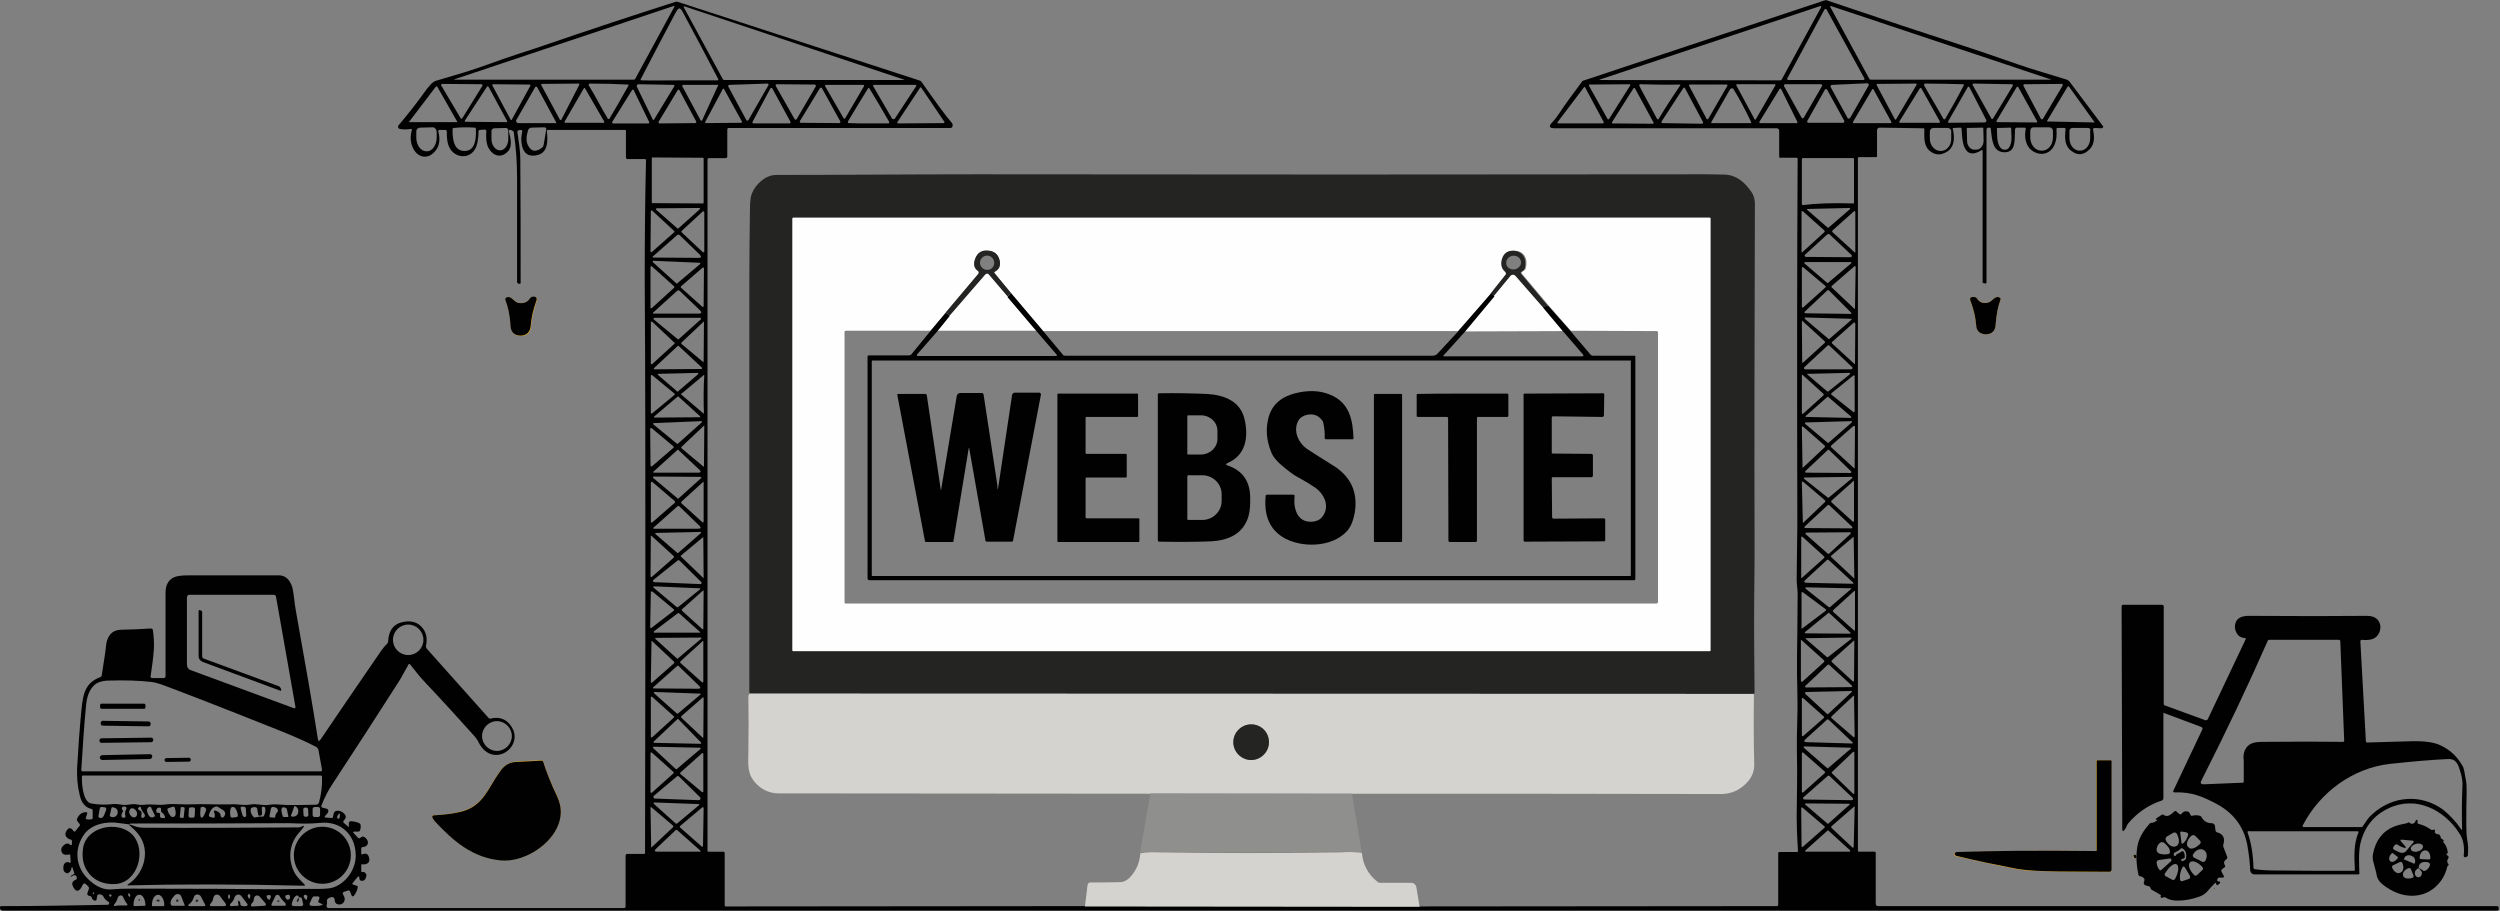
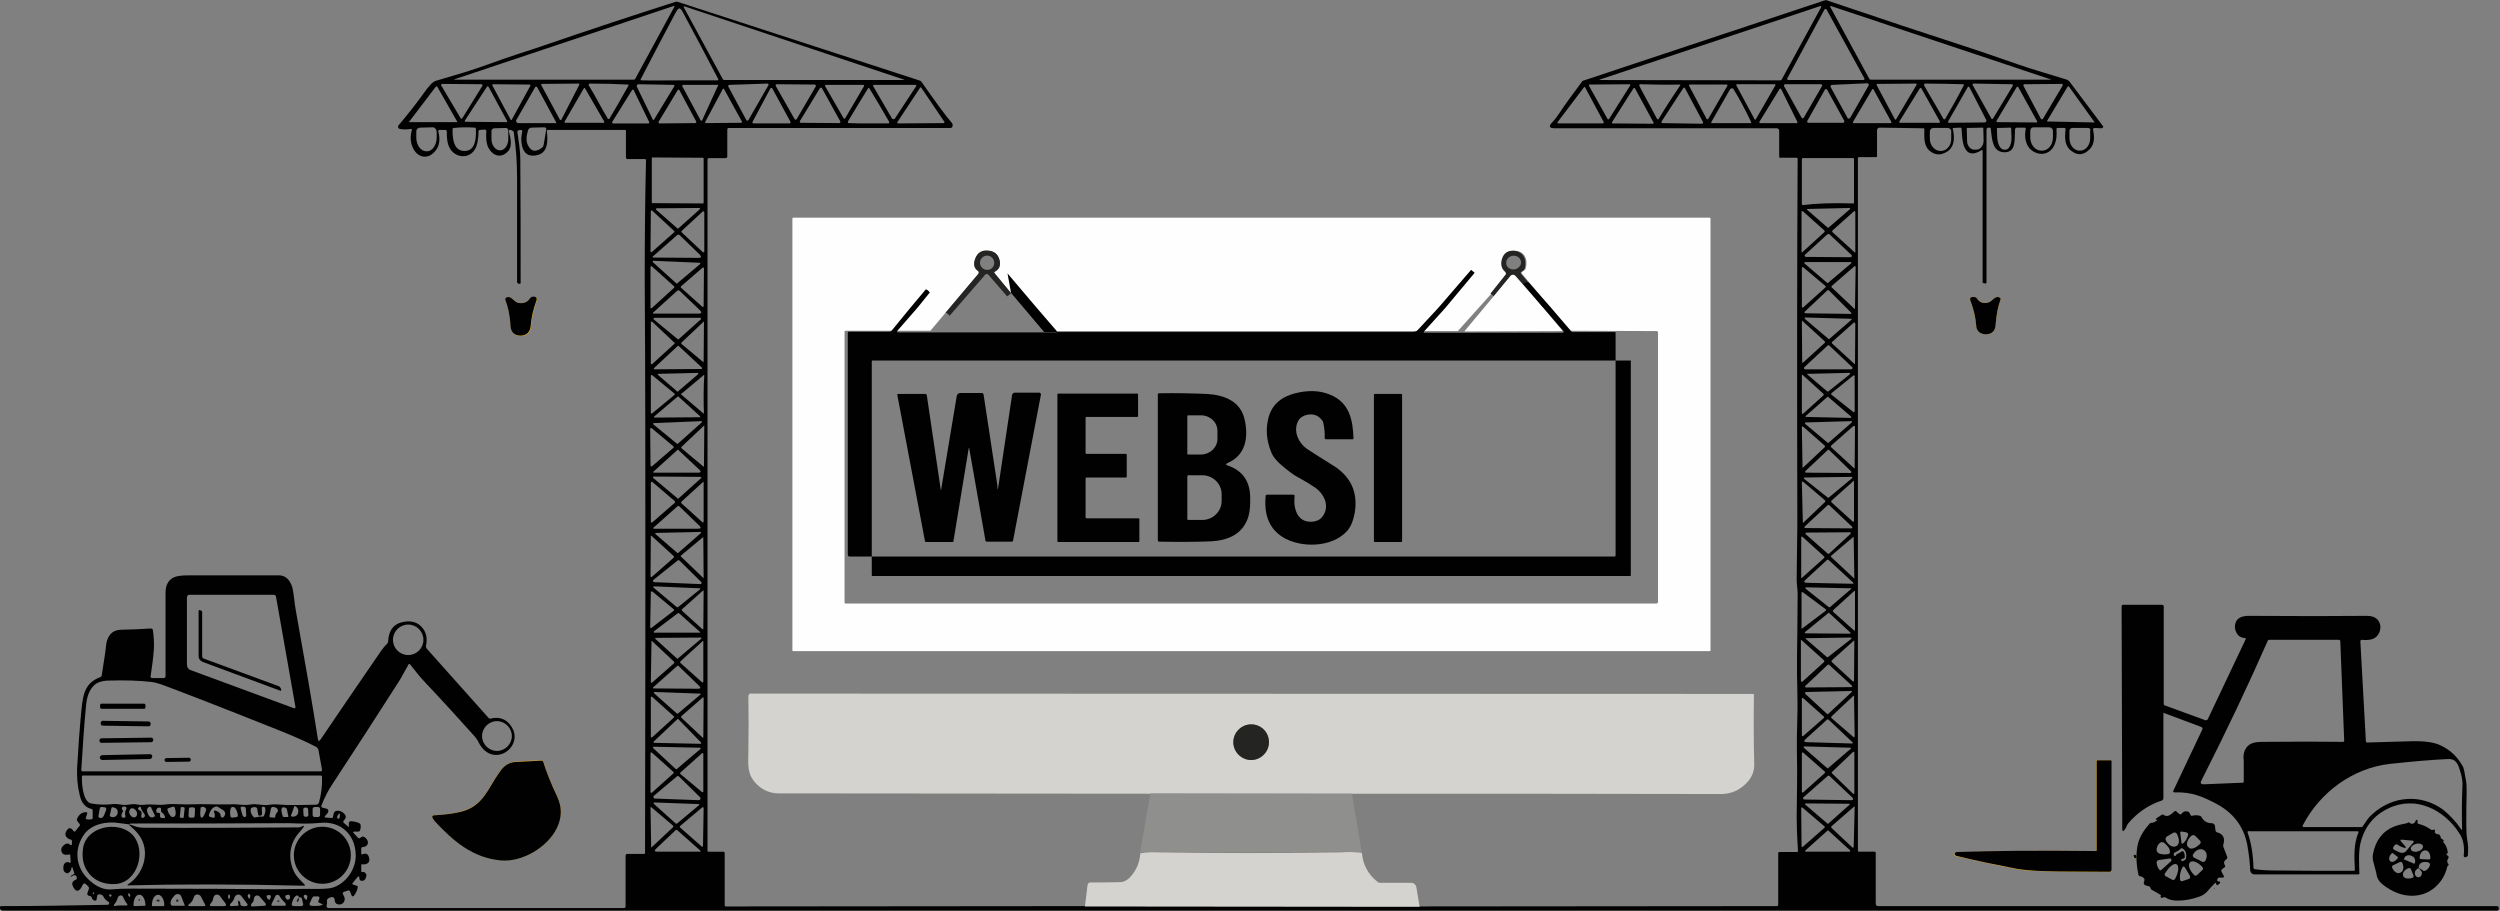
<svg xmlns="http://www.w3.org/2000/svg" version="1.1" id="Layer_1" x="0px" y="0px" viewBox="0 0 771.7 281.1" style="enable-background:new 0 0 771.7 281.1;" xml:space="preserve">
  <rect x="0" y="0" width="771.7" height="281.1" fill="#808080" stroke="none" />
  <style type="text/css">
	.st0{fill:#010101;}
	.st1{fill:#F1AE19;}
	.st2{fill:#242423;}
	.st3{fill:#FEFEFE;}
	.st4{fill:#D5D3CF;}
	.st5{fill:#8F908D;}
</style>
  <g>
    <g>
      <path class="st1" d="M160,93.5c-1.5-0.3-2.1-2.5-3.7-1.5c-0.2,0.1-0.3,0.4-0.2,0.7c0.8,2.3,1.4,4.9,1.6,8c0.1,1.9,1.1,2.9,3,3    c0.1,0,0.2,0,0.2,0c1.9-0.1,2.9-1.1,3-2.9c0.2-2.6,0.8-5.2,1.7-7.7c0.2-0.5,0.2-0.8,0.1-1c-0.2-0.3-0.7-0.5-1.3-0.4    c-0.3,0-0.6,0.2-0.7,0.5C162.7,93.3,161.5,93.8,160,93.5" />
      <path class="st1" d="M613.7,93.4c-1.5,0.3-2.7-0.1-3.5-1.3c-0.2-0.2-0.4-0.4-0.7-0.4c-0.7-0.1-1.1,0-1.3,0.3    c-0.1,0.2-0.1,0.5,0.1,1c0.9,2.4,1.4,4.9,1.7,7.4c0.2,1.7,1.2,2.7,2.9,2.8c0,0,0.1,0,0.2,0c1.8-0.1,2.8-1.1,2.9-2.9    c0.2-3,0.7-5.5,1.5-7.8c0.1-0.2,0-0.5-0.2-0.6C615.7,91,615.1,93.2,613.7,93.4" />
      <path class="st1" d="M646.9,262.7c-16.7-0.2-31,0-42.9,0.4c-0.5,0-0.8,0.2-0.7,0.7c0,0.3,0.2,0.5,0.5,0.5c6.3,1.4,12,2.7,17.2,3.7    c1.9,0.4,3.5,0.6,4.8,0.7c5.4,0.4,11.9,0.3,25.2,0.5c0.4,0,0.7-0.3,0.7-0.7V235c0-0.2-0.1-0.3-0.3-0.3h-4.1    c-0.1,0-0.2,0.1-0.2,0.2v27.5C647.1,262.5,647,262.7,646.9,262.7" />
      <path class="st1" d="M133.7,251.7c-0.2,0-0.4,0.2-0.3,0.4c0.2,0.5,0.5,1,0.9,1.4c5.7,6.1,11.6,11.2,20.3,12    c6.6,0.6,14.5-4,17.3-10c1.5-3.3,1.6-6.5,0.1-9.7c-2-4.2-3.4-7.8-4.3-10.7c-0.1-0.3-0.3-0.4-0.6-0.4c-3.7,0.1-6.3,0.3-7.8,0.4    c-2.4,0.2-3.8,1.4-5,3c-3.6,4.9-5,10.7-12.1,12.4C140.2,251.1,137.3,251.5,133.7,251.7" />
      <path class="st1" d="M658.8,263.9c-0.2,0.1-0.3,0.3-0.3,0.4c0,0.3,0.2,0.5,0.5,0.6c0.2,0.1,0.4,0,0.4-0.3c0-0.2,0-0.4-0.2-0.6    C659.1,263.8,658.9,263.8,658.8,263.9" />
      <path class="st1" d="M683.4,274.3c0,0.1,0,0.1,0.1,0.1c0.1,0,0.2-0.1,0.2-0.1c0-0.1,0-0.2-0.2-0.1    C683.5,274.2,683.5,274.3,683.4,274.3" />
      <path class="st0" d="M334.9,279.7l103.3,0.1l110.2-0.1c0.4,0,0.5-0.2,0.5-0.5v-15.8c0-0.3,0.1-0.4,0.4-0.4h5.3    c0.3,0,0.4-0.1,0.4-0.4c-0.3-4.6-0.4-8.1-0.4-10.3c0.1-8.7,0.2-14.6,0.1-17.7c-0.1-5.6,0-10,0.1-13.3c0.2-5.9-0.2-11.6-0.1-17.7    c0.1-5,0.1-11.7,0.2-20.3c0-1.2-0.3-2.9-0.3-4.4c0.1-10.8,0.2-16.2,0.2-16.3c-0.1-44.2-0.1-82,0.1-113.5c0-0.3-0.1-0.4-0.4-0.4h-5    c-0.2,0-0.3-0.1-0.3-0.3v-8c0-0.5-0.3-0.8-0.8-0.8H480c-1.8,0-2.1-0.6-0.8-1.9c0.6-0.6,1.3-1.5,2.1-2.7c1.6-2.5,4-5.7,7.1-9.9    c0.1-0.1,0.2-0.2,0.3-0.2l74.6-24.8c0.2-0.1,0.4-0.1,0.6,0c15.9,5.4,30.9,10.4,45.1,15c0.6,0.2,5.4,1.8,14.3,4.9    c3.1,1.1,7.9,2.5,14.4,4.5c0.5,0.1,0.9,0.4,1.2,0.8l10.3,13.7c0.1,0.1,0.1,0.2,0,0.2c-0.1,0.3-0.3,0.4-0.7,0.4    c-0.7,0-1.3-0.1-1.8-0.1c-0.5,0-0.7,0.2-0.6,0.7c0.6,2.6,0.2,4.6-1.1,5.9c-1.8,1.8-3.6,2-5.6,0.5c-2.1-1.5-2.1-4-1.8-6.7    c0-0.3-0.1-0.4-0.4-0.4h-2c-0.3,0-0.4,0.1-0.4,0.4c0.1,1.8,0,3.2-0.4,4.2c-1.1,3.5-4.6,4.4-7.4,2.2c-1.7-1.4-2.2-4-1.7-6.4    c0.1-0.3-0.1-0.5-0.4-0.5h-2.3c-0.3,0-0.5,0.2-0.6,0.5c-0.2,3.2,0.4,7-3.1,7.1c-4.1,0.1-4-4.5-4.4-7.3c0-0.2-0.1-0.3-0.3-0.3h-0.3    c-0.5,0-0.7,0.2-0.7,0.7v47c0,0.3-0.2,0.5-0.5,0.4l-0.4-0.1c-0.2,0-0.3-0.1-0.3-0.3V46.6c0-0.3-0.1-0.4-0.4-0.2    c-2.6,1.6-4.3,1.2-5.3-1.1c-0.4-1-0.7-2.8-0.8-5.5c0-0.2-0.1-0.4-0.4-0.4l-2.1,0.1c-0.2,0-0.3,0.1-0.2,0.3c0.7,3,0.5,6.1-2.5,7.4    c-1.5,0.7-2.8,0.6-4.2-0.3c-2.4-1.6-2.1-4.3-2.1-7c0-0.2-0.1-0.3-0.3-0.3l-13.5-0.2c-0.5,0-0.8,0.4-0.8,0.8v8    c0,0.2-0.1,0.3-0.3,0.3h-5.2c-0.3,0-0.4,0.1-0.4,0.4v213.6c0,0.3,0.1,0.4,0.4,0.4h4.7c0.3,0,0.4,0.1,0.4,0.4V279    c0,0.4,0.3,0.7,0.7,0.7h191c0.4,0,0.6,0.2,0.6,0.6l0,0.4c0,0.2-0.2,0.4-0.4,0.4H0.8c-0.3,0-0.6-0.2-0.7-0.5L0,280.4    c-0.1-0.5,0-0.7,0.5-0.7c10.8,0,21.6-0.2,32.4-0.4c0.3,0,0.5,0,0.6-0.1c0.3-0.2,0.3-0.6,0-0.8c-0.8-0.5-1.3-1-1.6-1.7    c-0.1-0.2-0.3-0.4-0.5-0.5c-0.4-0.1-0.7-0.2-1-0.1c-0.3,0.1-0.4,0.2-0.4,0.5l-0.2,1.1c0,0.2-0.3,0.4-0.5,0.3c-0.5-0.1-0.9-0.4-1-1    c-0.1-0.2-0.2-0.4-0.5-0.4c-0.3,0-0.5-0.1-0.7-0.3c-0.2-0.2-0.2-0.4-0.1-0.7l0.4-1.1c0.1-0.3,0.1-0.5-0.1-0.8    c-0.3-0.4-0.7-0.7-1-0.9c-0.3-0.2-0.5-0.1-0.7,0.2c-0.3,0.7-0.6,1.1-0.8,1.4c-0.7,0.8-1.3,0.7-1.9-0.1c-0.9-1.4-0.8-2.2,0.4-2.7    c0.3-0.1,0.4-0.3,0.4-0.5c0.1-0.3-0.1-0.6-0.3-0.8c-0.2-0.2-0.4-0.2-0.7-0.1c-0.2,0.1-0.4,0.2-0.5,0.3c-0.5,0.2-0.6,0.2-0.2-0.2    c0.2-0.1,0.4-0.3,0.7-0.4c0.2-0.1,0.3-0.3,0.2-0.5l-0.5-1.5c-0.1-0.4-0.3-0.4-0.3,0c-0.1,0.6-0.4,1.2-0.9,1.5    c-0.2,0.2-0.5,0.2-0.7,0.1c-0.8-0.3-1.1-1-0.9-2.2c0.1-0.9,1-1.4,1.7-1.1l0.2,0.1c0.2,0.1,0.3,0,0.3-0.2l-0.1-2    c0-0.3-0.1-0.4-0.4-0.3c-1,0.1-1.9,0.2-2.3-0.9c-0.2-0.6-0.1-1.1,0.3-1.6c0.9-1,1.7-1.2,2.4-0.5c0.2,0.2,0.5,0,0.5-0.2l0-1    c0-0.2-0.1-0.4-0.3-0.4c-1.9-0.5-2.3-2.1-0.8-3.4c0.2-0.2,0.5-0.2,0.7-0.1c0.3,0.1,0.6,0.4,0.9,0.8c0.2,0.3,0.4,0.3,0.6,0l1.3-1.6    c0.1-0.2,0.1-0.4,0-0.5l-0.7-0.9c-0.2-0.3-0.2-0.5-0.1-0.8c0.6-1.3,1.5-2,2.7-2c0.4,0,0.5,0.2,0.4,0.5l-0.4,1.2    c-0.1,0.3,0,0.4,0.3,0.5c0.4,0.1,0.9,0.1,1.4,0c0.2,0,0.4-0.2,0.4-0.4v-2.3c0-0.3-0.1-0.4-0.4-0.5c-1.8-0.4-3.1-1.8-3.6-4.3    c-0.7-2.8-0.9-5.6-0.8-8.3c0.4-7.1,0.8-12.3,1.1-15.5c0.6-6.1,0.6-10.6,6.1-12.6c0.2-0.1,0.4-0.3,0.4-0.5c0.7-4.6,1.2-7.6,1.3-8.9    c0.2-2.8,1.5-5.1,4.6-5.2c3.7-0.1,6.7-0.2,9.3-0.4c0.3,0,0.5,0.2,0.6,0.5c0.3,2.3,0.4,4.3,0.3,5.8c-0.2,2.9-0.6,5.7-1,8.4    c-0.1,0.4,0.1,0.6,0.5,0.6h3.5c0.4,0,0.6-0.2,0.6-0.6c0-8.5,0-17.2,0-25.8c0-2.3,0.9-3.9,2.6-4.7c0.9-0.4,2.4-0.6,4.7-0.6    c9.2,0,18.5,0,27.7,0c1.9,0,3.3,1.2,4.1,3.6c0.2,0.7,0.4,1.9,0.6,3.6c0.1,1.2,0.3,2.4,0.5,3.6c3.1,17.3,5.4,30.5,6.8,39.6    c0.1,0.9,0.4,0.9,0.9,0.2c3-4.5,9.2-13.5,18.5-27.1c0.4-0.6,1.1-1.5,2-2.4c0.2-0.2,0.3-0.4,0.3-0.7c0.2-3.6,1.8-5.6,5.1-6.1    c2.2-0.3,4,0.2,5.3,1.7c1.3,1.4,1.8,3.3,1.3,5.7c-0.1,0.3,0,0.6,0.2,0.9l19.1,21.4c0.2,0.2,0.5,0.3,0.7,0.2    c2.6-0.6,4.6,0.1,6.1,2.1c4.8,6.4-5.5,13.9-9.9,5.2c-0.3-0.7-0.8-1.3-1.2-1.8c-5.1-5.7-10.3-11.4-15.6-17    c-1.5-1.6-3.1-3.7-4.3-5.2c-0.2-0.2-0.3-0.2-0.5,0c-0.2,0.3-0.7,1.2-1.5,2.7c-0.6,1.1-1.1,2-1.5,2.6    c-6.9,10.8-13.7,21.3-20.4,31.5c-1.5,2.2-2.6,4.5-3.5,6.8c-0.1,0.3,0,0.5,0.3,0.6l1.2,0.3c0.3,0.1,0.5,0.2,0.6,0.5    c0.2,0.4-0.1,0.9-0.7,1.5c-0.6,0.5-0.5,0.8,0.3,0.8l1.4,0.1c0.3,0,0.5-0.1,0.5-0.4l0.2-1c0.2-0.9,1.4-1.1,2.5-0.5    c1.4,0.9,1.6,1.7,0.6,2.7c-0.2,0.2-0.2,0.5,0,0.7l1.3,1.1c0.3,0.2,0.4,0.2,0.3-0.2c-0.1-0.4,0-0.8,0-1c0.1-0.2,0.3-0.4,0.5-0.4    c0.9,0,1.8,0.2,2.7,0.6c0.2,0.1,0.4,0.3,0.4,0.6c0.1,0.4,0,0.9-0.1,1.5c-0.1,0.3-0.3,0.5-0.6,0.5h-1.2c-0.4,0-0.5,0.2-0.2,0.5    l1.3,1.4c0.2,0.2,0.4,0.2,0.6,0.1l0.6-0.4c0.2-0.1,0.4-0.1,0.6,0c0.9,0.4,1.8,1.8,0.9,2.7c-0.3,0.3-0.7,0.4-1.3,0.5    c-0.3,0-0.4,0.2-0.4,0.5v1.4c0,0.3,0.1,0.4,0.4,0.3c1.2-0.5,1.9,0,2.1,1.5c0.1,0.9-0.6,1.6-1.5,1.6l-0.8,0c-0.2,0-0.2,0.1-0.2,0.2    v1.9c0,0.2,0.1,0.3,0.3,0.3c0.4-0.1,0.7,0,0.9,0.2c0.5,0.4,0.5,1,0.1,1.8c-0.2,0.5-0.6,0.7-1.1,0.7c-0.5,0-0.8-0.3-0.8-1    c0-0.4-0.2-0.5-0.5-0.2l-1.5,1.8c-0.2,0.3-0.2,0.5,0.2,0.6l1,0.3c0.3,0.1,0.4,0.3,0.3,0.6c-0.1,0.8-0.5,1.5-1,2.3    c-0.4,0.6-0.8,0.5-1-0.2l-0.3-0.8c-0.1-0.4-0.4-0.5-0.8-0.4l-1.1,0.4c-0.4,0.1-0.5,0.4-0.3,0.8l0.3,0.6c0.6,1.1-0.2,2.5-1.4,2.5    c-1,0-1.5-0.5-1.5-1.5c0-0.5-0.4-0.8-0.9-0.8c-1.1,0.2-1.6,0.7-1.5,1.4c0.1,0.3,0,0.5,0,0.8c-0.1,0.3-0.1,0.5-0.1,0.7    c0.1,0.3,0.3,0.5,0.6,0.5h91.2c0.3,0,0.5-0.2,0.5-0.5v-15.7c0-0.3,0.2-0.5,0.5-0.5h5.1c0.3,0,0.4-0.1,0.4-0.4    c0.1-49.2,0.1-78.3,0.1-87.3c0-29.6,0-59.4-0.2-89.4c0-12.4,0.1-24.7,0.4-37c0-0.3-0.1-0.4-0.4-0.4h-5.3c-0.3,0-0.5-0.2-0.5-0.5    v-8.3c0-0.1-0.1-0.2-0.2-0.2h-23.8c-0.3,0-0.4,0.1-0.4,0.4c0.3,3,0.5,7-3.6,7.5c-2.1,0.3-3.4-0.6-4-2.7c-0.4-1.5-0.4-3,0-4.7    c0.1-0.3-0.2-0.5-0.4-0.5l-0.7,0.1c-0.3,0.1-0.4,0.2-0.4,0.5c0.2,1.5,0.4,2.9,0.6,4.4c0.2,1.4,0.3,2.8,0.3,4.3    c0.1,12.7,0.1,25.3,0.1,37.9c0,0.2-0.1,0.3-0.3,0.3h-0.2c-0.3,0-0.6-0.3-0.6-0.6c0-10.2,0-20.9,0-32.1c0-4.6-0.3-9.2-1-13.9    c0-0.3-0.2-0.6-0.5-0.7c-0.2-0.1-0.4-0.2-0.6-0.2c-0.4,0-0.5,0.2-0.4,0.6c0.5,1.9,1.1,4.4-0.2,5.9c-2.1,2.4-4.7,1.6-6.1-0.9    c-0.8-1.5-0.8-3.3-0.7-5.2c0-0.3-0.1-0.5-0.5-0.5l-1.4,0.1c-0.3,0-0.5,0.2-0.5,0.5c0,1.2-0.1,2.4-0.4,3.7c-1.2,5.4-7.6,5-9,0.2    c-0.3-1-0.4-2.3-0.4-3.9c0-0.3-0.1-0.5-0.5-0.5h-1.7c-0.3,0-0.5,0.2-0.4,0.5c0.7,2.7,0.3,4.8-1.3,6.4c-2,2.1-4.7,1.7-6.2-0.7    c-1.1-1.8-1.3-3.8-0.7-6.1c0.1-0.3,0-0.4-0.3-0.4c-1.1,0.2-2.2,0.2-3.4,0c-0.5-0.1-0.7-0.7-0.4-1.1c2.9-3.4,5.8-7.1,8.8-11.3    c0.2-0.3,0.7-0.8,1.3-1.5c0.5-0.5,1-0.8,1.6-1c1-0.3,3.8-1.1,8.4-2.5c5.4-1.6,10.8-3.8,16.1-5.5c3.6-1.2,6.2-2,7.9-2.6    c14.8-5.1,28.5-9.6,41.3-13.7c0.3-0.1,0.6-0.1,0.9,0L284,24.9c0.2,0.1,0.3,0.2,0.4,0.3c4.5,6.4,7.6,10.7,9.4,12.7    c0.3,0.3,0.3,0.7,0.2,1.2c-0.1,0.2-0.3,0.4-0.6,0.4h-68.4c-0.3,0-0.5,0.2-0.5,0.5v8.3c0,0.3-0.2,0.5-0.5,0.5h-5.1    c-0.3,0-0.5,0.2-0.5,0.5v213.3c0,0.2,0.1,0.3,0.3,0.3h4.5c0.3,0,0.5,0.2,0.5,0.5v16c0,0.3,0.1,0.4,0.4,0.4L334.9,279.7     M223.6,24.7h55.2c0.5,0,0.5-0.1,0-0.2L211.4,2c-0.4-0.1-0.5,0-0.3,0.3l12,22.1C223.2,24.6,223.4,24.7,223.6,24.7 M549.5,24.8    c0.2,0,0.4-0.1,0.5-0.3l12.1-22.2c0.2-0.4,0.1-0.5-0.3-0.4L494,24.5c-0.5,0.2-0.5,0.2,0,0.2L549.5,24.8 M577.5,24.6l55.2,0    c0.5,0,0.5-0.1,0-0.2L565.3,1.9c-0.4-0.1-0.5,0-0.3,0.3l12,22.1C577.1,24.5,577.3,24.6,577.5,24.6 M195.6,24.6    c0.2,0,0.4-0.1,0.5-0.3l12-22.1c0.2-0.4,0.1-0.5-0.3-0.3l-67.3,22.5c-0.5,0.2-0.5,0.2,0,0.2L195.6,24.6 M209.7,24.8    c4,0,7.9,0,11.7,0c0.3,0,0.4-0.1,0.3-0.4c-3.6-6.9-7.2-13.7-10.8-20.4c-0.5-1-0.9-1.4-1.2-1.4c-0.3,0-0.7,0.5-1.2,1.4    c-3.6,6.7-7.1,13.5-10.7,20.4c-0.1,0.3-0.1,0.4,0.3,0.4C201.8,24.9,205.7,24.8,209.7,24.8 M551.7,24.2c-0.1,0.2,0,0.5,0.3,0.5    l23.2,0c0.3,0,0.4-0.3,0.3-0.5L563.8,2.9c-0.1-0.2-0.5-0.2-0.6,0L551.7,24.2 M178.8,26.2c0.1-0.2,0-0.4-0.2-0.4l-11.3,0.1    c-0.2,0-0.3,0.2-0.2,0.4l5.7,10.6c0.1,0.2,0.4,0.2,0.5,0L178.8,26.2 M584.9,36.8c0.1,0.2,0.3,0.2,0.4,0l6.3-10.6    c0.1-0.2,0-0.4-0.2-0.4l-11.9,0.1c-0.2,0-0.3,0.2-0.2,0.4L584.9,36.8 M148.9,26.5c0.1-0.2,0-0.5-0.3-0.5l-12.1-0.1    c-0.2,0-0.4,0.3-0.3,0.5l6,10.1c0.1,0.2,0.4,0.2,0.5,0L148.9,26.5 M163.7,26.5c0.1-0.2,0-0.4-0.2-0.4L152.2,26    c-0.2,0-0.3,0.2-0.2,0.4l5.6,10.5c0.1,0.2,0.4,0.2,0.4,0L163.7,26.5 M184.7,31.5c0.9,1.7,1.9,3.4,2.9,5.1c0,0.1,0.1,0.1,0.2,0.1    c0.2,0.1,0.3,0,0.4-0.2c2-3.3,3.9-6.7,5.8-10.1c0-0.1,0-0.1,0-0.2c0-0.1-0.1-0.1-0.2-0.1c-3.9-0.2-7.8-0.3-11.7-0.3    c-0.2,0-0.3,0.1-0.4,0.3c0,0.1,0,0.1,0,0.2C182.8,28.1,183.8,29.8,184.7,31.5 M230.4,37.1c0.1,0.2,0.4,0.2,0.6,0l6.2-10.8    c0.1-0.2,0-0.5-0.3-0.5l-11.8,0.4c-0.2,0-0.4,0.3-0.3,0.5L230.4,37.1 M239.8,26c-0.3,0-0.5,0.3-0.3,0.6l5.8,10.2    c0.1,0.2,0.5,0.2,0.6,0l5.9-10.1c0.1-0.2,0-0.6-0.3-0.6L239.8,26 M490.7,26.1c-0.2,0-0.3,0.2-0.2,0.4l5.7,10.2    c0.1,0.2,0.4,0.2,0.5,0l6.5-10.3c0.1-0.2,0-0.4-0.2-0.4L490.7,26.1 M541.6,36.8c0.1,0.2,0.3,0.2,0.4,0l6-10.4    c0.1-0.2,0-0.4-0.2-0.4h-11.6c-0.2,0-0.3,0.2-0.2,0.4L541.6,36.8 M556.1,36.3c0.2,0.3,0.6,0.3,0.7,0l5.6-9.7    c0.2-0.3,0-0.6-0.4-0.6h-10.9c-0.3,0-0.5,0.3-0.4,0.6L556.1,36.3 M565.5,26.2c-0.3,0-0.6,0.4-0.4,0.7l5.2,9.5    c0.2,0.3,0.6,0.3,0.8,0l5.7-10c0.2-0.3-0.1-0.7-0.4-0.7L565.5,26.2 M596.9,31.5c1,1.7,2,3.4,3,5.2c0,0.1,0.1,0.1,0.2,0.1    c0.2,0.1,0.3,0,0.4-0.2c2-3.4,3.9-6.8,5.7-10.3c0-0.1,0-0.1,0-0.2c0-0.1-0.1-0.1-0.2-0.1c-3.9-0.1-7.8-0.2-11.7-0.2    c-0.2,0-0.3,0.1-0.4,0.3c0,0.1,0,0.1,0,0.2C594.9,28.1,595.9,29.8,596.9,31.5 M614.7,36.6c0.1,0.2,0.4,0.2,0.5,0l6.1-10.1    c0.1-0.2,0-0.5-0.3-0.5l-11.8-0.2c-0.2,0-0.4,0.2-0.3,0.4L614.7,36.6 M630,36.7c0.1,0.2,0.4,0.2,0.6,0l6.1-10.3    c0.1-0.2,0-0.5-0.3-0.5l-11.5,0.1c-0.2,0-0.4,0.3-0.3,0.5L630,36.7 M208.1,26.7c0.2-0.3,0.1-0.4-0.3-0.5l-10.7-0.2    c-0.4,0-0.7,0.4-0.5,0.8l4.9,10.1c0.1,0.2,0.3,0.2,0.4,0L208.1,26.7 M221.5,26.2l-10.6,0c-0.2,0-0.4,0.2-0.3,0.4l5.7,10.6    c0.1,0.1,0.3,0.1,0.4,0l4.9-10.7C221.8,26.3,221.8,26.2,221.5,26.2 M266.7,26.6c0.1-0.2,0-0.4-0.3-0.4h-11.4    c-0.2,0-0.4,0.2-0.3,0.4l5.7,9.9c0.1,0.2,0.4,0.2,0.5,0L266.7,26.6 M269.9,26.2c-0.4,0-0.5,0.2-0.3,0.5l5.7,9.8    c0.2,0.4,0.8,0.4,1,0l6.5-9.9c0.1-0.2,0-0.4-0.2-0.4H269.9 M508.7,31.5c0.9,1.7,1.9,3.5,2.8,5.2c0.1,0.2,0.4,0.2,0.5,0    c2.1-3.5,4.3-6.9,6.6-10.3c0.1-0.1,0.1-0.2,0.1-0.2c0-0.1-0.1-0.1-0.2-0.1c-4.1,0.1-8.1,0-12.2-0.1c-0.2,0-0.4,0.2-0.3,0.4    C506.8,28.1,507.8,29.8,508.7,31.5 M526.8,36.7c0.1,0.2,0.4,0.2,0.5,0l5.9-10.2c0.1-0.2,0-0.4-0.2-0.4h-11.4    c-0.2,0-0.3,0.2-0.2,0.4L526.8,36.7 M126.2,37.7H141c0.2,0,0.2-0.1,0.1-0.2L135,26.8c-0.1-0.2-0.4-0.2-0.5,0L126.2,37.7    C126.2,37.7,126.2,37.7,126.2,37.7 M171.7,37.8l-5.9-10.9c-0.1-0.2-0.5-0.2-0.6,0l-5.8,10.1c-0.3,0.4,0.1,1,0.6,1h11.7    C171.7,37.9,171.7,37.9,171.7,37.8 M623,26.9c-0.1-0.2-0.3-0.2-0.5,0l-6.2,10.4c-0.1,0.2,0,0.4,0.2,0.4l12.1,0.1    c0.2,0,0.3-0.2,0.2-0.4L623,26.9 M646.6,37.8C646.6,37.8,646.6,37.8,646.6,37.8l-7.9-11c-0.1-0.2-0.4-0.2-0.5,0l-6.3,10.5    c-0.1,0.1,0,0.2,0.1,0.2L646.6,37.8 M156.3,37.7c0.2,0,0.3-0.2,0.2-0.4l-5.7-10.5c-0.1-0.2-0.4-0.2-0.5,0l-6.8,10.4    c-0.1,0.2,0,0.4,0.2,0.4L156.3,37.7 M277,37.7c-0.1,0.2,0,0.4,0.2,0.4l14.1-0.1c0.2,0,0.3-0.2,0.2-0.4l-7.1-10.5    c-0.1-0.2-0.3-0.2-0.4,0L277,37.7 M489.3,27c-0.1-0.2-0.3-0.2-0.4,0l-8.1,10.7c-0.1,0.2,0,0.4,0.2,0.4h13.7c0.3,0,0.4-0.3,0.3-0.5    L489.3,27 M601.4,37.4c-0.2,0.3-0.1,0.5,0.3,0.5l10.9-0.1c0.4,0,0.7-0.4,0.5-0.8l-5.2-10.1c-0.1-0.2-0.4-0.2-0.5,0L601.4,37.4     M186.3,37.9c0.2,0,0.3-0.2,0.2-0.4l-5.9-10.2c-0.1-0.2-0.3-0.2-0.4,0l-5.9,10.2c-0.1,0.2,0,0.4,0.2,0.4L186.3,37.9 M232.3,37.6    c-0.1,0.2,0,0.5,0.3,0.5l11.1,0c0.2,0,0.4-0.3,0.3-0.5l-5.6-10.3c-0.1-0.2-0.4-0.2-0.6,0L232.3,37.6 M259.1,38    c0.2,0,0.4-0.3,0.3-0.5l-5.7-10.3c-0.1-0.2-0.4-0.2-0.6,0l-6.2,10.2c-0.1,0.2,0,0.5,0.3,0.5L259.1,38 M510.2,38.2    c0.2,0,0.3-0.2,0.2-0.4l-5.7-10.5c-0.1-0.2-0.3-0.2-0.5,0l-6.6,10.4c-0.1,0.2,0,0.4,0.2,0.4L510.2,38.2 M525.4,38.2    c0.2,0,0.4-0.3,0.3-0.5l-5.6-10.5c-0.1-0.2-0.4-0.2-0.5,0l-6.7,10.3c-0.1,0.2,0,0.5,0.3,0.5L525.4,38.2 M535.2,27.7    c-0.1-0.2-0.2-0.4-0.3-0.4c-0.3-0.1-0.7,0-0.9,0.3l-5.7,10c-0.2,0.3-0.1,0.4,0.2,0.4h11.8c0.3,0,0.3-0.1,0.2-0.4    C538.5,33.4,536.7,30.1,535.2,27.7 M268.2,38.1c2,0,4,0,6,0c0.1,0,0.1,0,0.2-0.1c0.1-0.1,0.2-0.3,0-0.5c-2-3.5-4-6.9-6.1-10.3    c0-0.1-0.1-0.1-0.1-0.1c-0.1,0-0.1,0-0.2,0.1c-2.1,3.4-4.2,6.8-6.2,10.2c-0.1,0.2-0.1,0.3,0,0.5c0.1,0.1,0.1,0.1,0.2,0.1    C264.2,38.1,266.3,38.1,268.2,38.1 M549.8,27.5c-0.1-0.2-0.4-0.2-0.5,0l-6.2,10.1c-0.1,0.2,0,0.4,0.2,0.4l11.3,0    c0.2,0,0.3-0.2,0.2-0.4L549.8,27.5 M578.3,27.6c-0.1-0.2-0.3-0.2-0.4,0l-5.9,10c-0.1,0.2,0,0.4,0.2,0.4h11.4    c0.2,0,0.3-0.2,0.2-0.4L578.3,27.6 M598.6,37.9c0.2,0,0.3-0.2,0.2-0.4l-5.7-10.2c-0.1-0.2-0.3-0.2-0.5,0l-6.3,10.2    c-0.1,0.2,0,0.4,0.2,0.4L598.6,37.9 M217.7,37.6c-0.1,0.2,0,0.4,0.2,0.4l10.9-0.1c0.2,0,0.3-0.2,0.2-0.4l-5.5-10    c-0.1-0.2-0.4-0.2-0.4,0L217.7,37.6 M557.9,37.3c-0.2,0.3,0,0.6,0.4,0.6l10.6,0c0.3,0,0.5-0.3,0.4-0.6l-5.3-9.6    c-0.2-0.3-0.6-0.3-0.7,0L557.9,37.3 M195.6,27.8c-0.1-0.2-0.4-0.2-0.5,0l-6.1,9.8c-0.1,0.2,0,0.5,0.3,0.5l10.8,0    c0.2,0,0.4-0.2,0.3-0.4L195.6,27.8 M209.7,27.8c-0.1-0.2-0.4-0.2-0.5,0l-5.9,9.8c-0.1,0.2,0,0.5,0.3,0.5l11-0.1    c0.2,0,0.4-0.2,0.3-0.5L209.7,27.8 M133.4,39.3l-3.6,0.1c-0.8,0-1.4,0.6-1.3,1.4l0,1.7c0,2.3,1.4,4.2,3.1,4.2h0.2c1.7,0,3-2,3-4.3    l0-1.7C134.7,39.8,134.1,39.2,133.4,39.3 M632.6,39.3l-4.9,0c-0.6,0-1,0.5-1,1.1l0,2c0,2.2,1.5,4.1,3.4,4.1h0.3    c1.8,0,3.3-1.8,3.3-4.1l0-2C633.7,39.8,633.2,39.3,632.6,39.3 M143.4,46.6c2.6,0,3.7-2.3,3.5-6.8c0-0.3-0.2-0.4-0.4-0.4    c-1.1-0.1-2.1-0.1-3.2-0.1c-1.1,0-2.1,0.1-3.2,0.2c-0.3,0-0.4,0.2-0.4,0.4C139.6,44.4,140.8,46.6,143.4,46.6 M168.6,40.1    c0.1-0.6-0.1-0.8-0.7-0.8l-3.8,0.1c-0.5,0-0.9,0.3-1.1,0.8c-0.6,1.9-0.6,3.4-0.1,4.5c1,2.1,2.4,2.4,4.4,0.9    c0.3-0.2,0.4-0.5,0.5-0.8L168.6,40.1 M601.2,39.5l-4.4,0c-0.6,0-1.1,0.5-1.1,1.1l0,2.2c0,2.1,1.5,3.8,3.3,3.8h0.1    c1.8,0,3.3-1.7,3.2-3.9l0-2.2C602.3,39.9,601.8,39.5,601.2,39.5 M612,39.4l-4.7,0.1c-0.1,0-0.2,0.1-0.2,0.2l0.1,3.8    c0,1.5,1.1,2.8,2.3,2.7l0.6,0c1.2,0,2.2-1.3,2.2-2.8l-0.1-3.8C612.2,39.5,612.1,39.4,612,39.4 M620.7,39.4l-4.1,0.1    c-0.1,0-0.2,0.1-0.2,0.2l0.1,2.7c0.1,2.1,1,3.8,2.1,3.8l0.5,0c1.1,0,1.9-1.8,1.8-3.9l-0.1-2.7C620.8,39.5,620.7,39.4,620.7,39.4     M156.1,39.5l-3.5,0.1c-0.5,0-0.9,0.4-0.9,0.9l0,2.4c0,1.9,1.2,3.5,2.6,3.5h0.1c1.4,0,2.5-1.6,2.5-3.5l0-2.4    C157,39.9,156.6,39.5,156.1,39.5 M644.5,39.5h-4.8c-0.5,0-0.9,0.4-0.9,0.9v2.3c0,2.1,1.4,3.8,3.1,3.8h0.2c1.7,0,3.1-1.7,3.1-3.8    v-2.3C645.4,39.8,645,39.5,644.5,39.5 M217.2,48.9c0-0.1-0.1-0.2-0.2-0.2l-15.6-0.1c-0.1,0-0.2,0.1-0.2,0.2l0,13.7    c0,0.1,0.1,0.2,0.2,0.2l15.6,0.1c0.1,0,0.2-0.1,0.2-0.2L217.2,48.9 M572.1,62.8c0.1,0,0.2-0.1,0.2-0.2V49.2c0-0.3-0.1-0.4-0.4-0.4    h-15.3c-0.3,0-0.4,0.1-0.4,0.4v13.7c0,0.3,0.1,0.4,0.4,0.4C560.4,62.8,565.5,62.6,572.1,62.8 M216,64.6c0.2-0.1,0.1-0.4-0.2-0.4    l-13.1,0.1c-0.2,0-0.3,0.3-0.2,0.4l6.6,5.8c0.1,0.1,0.2,0.1,0.3,0L216,64.6 M564.2,70.3c0,0,0.1,0,0.2,0l6.6-5.7    c0.2-0.1,0.1-0.4-0.1-0.4l-12.8,0.3c-0.4,0-0.5,0.1-0.1,0.4L564.2,70.3 M201.3,65c-0.2-0.1-0.4,0-0.4,0.2l-0.1,12.4    c0,0.2,0.3,0.3,0.4,0.2l6.9-6.1c0.1-0.1,0.1-0.3,0-0.4L201.3,65 M216.9,77.8c0.2,0.2,0.5,0,0.5-0.2l0-12.1c0-0.2-0.3-0.4-0.5-0.2    l-6.5,6c-0.1,0.1-0.1,0.3,0,0.4L216.9,77.8 M556.6,65.3c-0.3-0.3-0.5-0.2-0.5,0.2l0,12.3c0,0.1,0.1,0.2,0.2,0.1l6.8-6.2    c0.2-0.2,0.2-0.4,0-0.6L556.6,65.3 M572.2,65.3l-6.5,5.8c-0.2,0.2-0.2,0.4,0,0.6l6.8,6.2c0.1,0.1,0.2,0.1,0.2-0.1V65.5    C572.6,65.1,572.5,65,572.2,65.3 M557.2,78.6c-0.3,0.2-0.1,0.7,0.3,0.7l13.7,0.1c0.4,0,0.6-0.5,0.3-0.7l-6.8-6.4    c-0.2-0.1-0.4-0.1-0.6,0L557.2,78.6 M209.1,72.5l-7.5,6.6c-0.3,0.3-0.2,0.4,0.1,0.4l13.9,0.1c0.9,0,1-0.3,0.4-1l-6.3-6.1    C209.5,72.4,209.3,72.4,209.1,72.5 M209,87.5l7-5.9c0.3-0.3,0.3-0.4-0.2-0.5l-14.1-0.6c-0.2,0-0.3,0.3-0.2,0.4l7.2,6.5    C208.9,87.6,209,87.6,209,87.5 M571.4,81.3c0.2-0.2,0.1-0.4-0.2-0.4l-14,0c-0.2,0-0.3,0.3-0.2,0.4l7,6c0.1,0.1,0.2,0.1,0.3,0    L571.4,81.3 M572.3,82.3l-6.8,5.9c-0.2,0.2-0.2,0.5,0,0.6l6.9,6.5c0.1,0.1,0.2,0.1,0.2-0.1l0.2-12.8    C572.7,82.1,572.6,82,572.3,82.3 M201.2,82.2c-0.1-0.1-0.4,0-0.4,0.2l0,12.5c0,0.2,0.2,0.3,0.4,0.2l6.9-6.3c0.1-0.1,0.1-0.3,0-0.4    L201.2,82.2 M216.8,94.7c0.2,0.1,0.4,0,0.4-0.2l0.1-11.7c0-0.2-0.3-0.3-0.4-0.2l-6.7,5.8c-0.1,0.1-0.1,0.3,0,0.4L216.8,94.7     M563.5,88.7c0.1-0.1,0.1-0.3,0-0.4l-6.9-5.8c-0.2-0.1-0.4,0-0.4,0.2v12c0,0.2,0.3,0.3,0.4,0.2L563.5,88.7 M209.1,89.7l-7.4,6.7    c-0.3,0.3-0.2,0.4,0.1,0.4h13.9c0.9,0,1-0.3,0.4-1l-6.4-6.1C209.5,89.6,209.3,89.6,209.1,89.7 M557.1,96.2    c-0.2,0.2-0.1,0.5,0.2,0.5l13.9,0.2c0.2,0,0.4-0.3,0.2-0.4l-6.9-6.9c-0.1-0.1-0.3-0.1-0.4,0L557.1,96.2 M209.2,104.7    c0.1,0.1,0.2,0.1,0.3,0l6.8-6.1c0.2-0.2,0.1-0.5-0.2-0.5h-14.1c-0.2,0-0.4,0.3-0.2,0.5L209.2,104.7 M564.6,104.7l6.8-5.9    c0.3-0.3,0.3-0.4-0.2-0.4L557.3,98c-0.2,0-0.3,0.3-0.2,0.4l7.3,6.2C564.4,104.7,564.5,104.7,564.6,104.7 M217.3,99.2l-6.9,6.5    c-0.2,0.1-0.1,0.4,0,0.5l6.6,5.5c0.1,0.1,0.2,0.1,0.2-0.1L217.3,99.2C217.3,99.2,217.3,99.2,217.3,99.2 M556.7,111.8l6.5-5.9    c0.2-0.2,0.2-0.4,0-0.6l-6.8-6.2c-0.1-0.1-0.2-0.1-0.2,0.1l0.1,12.3C556.2,112,556.4,112.1,556.7,111.8 M201.3,99.3    c-0.2-0.1-0.4,0-0.4,0.2l0,12.7c0,0.2,0.2,0.3,0.4,0.2l6.9-6.3c0.1-0.1,0.1-0.2,0-0.3L201.3,99.3 M572.1,99.7l-6.5,5.8    c-0.2,0.2-0.2,0.4,0,0.6l6.8,6.2c0.1,0.1,0.2,0.1,0.2-0.1l0.1-12.3C572.5,99.5,572.4,99.4,572.1,99.7 M201.9,113.6    c-0.2,0.2-0.1,0.4,0.2,0.4l14.4-0.1c0.2,0,0.3-0.3,0.2-0.4l-7.2-6.7c-0.1-0.1-0.2-0.1-0.3,0L201.9,113.6 M557,113.3    c-0.3,0.3-0.1,0.7,0.3,0.7l14.1,0c0.4,0,0.6-0.5,0.3-0.7l-7-6.6c-0.2-0.2-0.4-0.2-0.6,0L557,113.3 M558,115.4    c-0.2,0-0.2,0.1-0.1,0.2l6.1,5.2c0.1,0.1,0.2,0.1,0.4,0l6.4-5.1c0.5-0.4,0.4-0.6-0.2-0.6L558,115.4 M209.1,120.9c0,0,0.1,0,0.1,0    l6.3-5.4c0.1-0.1,0.1-0.4-0.1-0.4l-12.1,0.3c-0.4,0-0.4,0.1-0.1,0.4L209.1,120.9 M210.2,121.6    C210.2,121.6,210.2,121.6,210.2,121.6c0,0.1,0,0.1,0.1,0.2l6.8,5.8c0.1,0.1,0.2,0,0.2-0.1c-0.1-1.4-0.1-3.4-0.1-5.8    s0.1-4.4,0.2-5.8c0-0.1-0.1-0.2-0.2-0.1l-6.8,5.7C210.2,121.4,210.2,121.5,210.2,121.6C210.2,121.5,210.2,121.5,210.2,121.6     M201.3,115.8c-0.2-0.1-0.4,0-0.4,0.2v11.4c0,0.2,0.2,0.3,0.4,0.2l6.9-5.7c0.1-0.1,0.1-0.3,0-0.4L201.3,115.8 M556.7,127.6    l6.1-5.5c0.2-0.1,0.2-0.4,0-0.6l-6.4-5.8c-0.1-0.1-0.2-0.1-0.2,0.1l0,11.6C556.2,127.8,556.4,127.9,556.7,127.6 M572.1,127.2    c0.2,0.1,0.4,0,0.4-0.2v-10.9c0-0.2-0.2-0.3-0.4-0.2l-6.8,5.5c-0.1,0.1-0.1,0.3,0,0.4L572.1,127.2 M209.4,122.4c0,0-0.1,0-0.2,0    l-7.2,6.1c-0.2,0.1-0.1,0.4,0.1,0.4l13.7-0.1c0.4,0,0.5-0.1,0.2-0.4L209.4,122.4 M564.1,122.5l-6.6,5.8c-0.3,0.3-0.3,0.4,0.2,0.4    l13.5,0.3c0.2,0,0.3-0.3,0.2-0.4l-7.1-6.1C564.2,122.5,564.1,122.5,564.1,122.5 M209,137c0.1,0,0.1,0,0.2,0l7.4-6.6    c0.2-0.2,0.1-0.4-0.2-0.4l-14.4,0.6c-0.5,0-0.5,0.2-0.2,0.5L209,137 M564.2,136.7c0.1,0,0.1,0,0.2,0l7.2-6.3    c0.2-0.1,0.1-0.4-0.2-0.4l-13.9,0.4c-0.4,0-0.5,0.2-0.2,0.5L564.2,136.7 M217.4,131.3l-7,6.6c-0.2,0.1-0.1,0.4,0,0.5l6.7,5.6    c0.1,0.1,0.2,0.1,0.2-0.1L217.4,131.3C217.5,131.3,217.5,131.3,217.4,131.3 M572,131.6l-6.7,5.9c-0.2,0.2-0.2,0.5,0,0.6l7,6.4    c0.1,0.1,0.2,0.1,0.2-0.1l0.1-12.7C572.5,131.4,572.4,131.4,572,131.6 M556.7,131.8c-0.3-0.3-0.5-0.2-0.5,0.2l0.2,12.2    c0,0.2,0.1,0.2,0.2,0.1l6.6-6.2c0.2-0.2,0.2-0.4,0-0.6L556.7,131.8 M201.2,132.2c-0.2-0.2-0.5,0-0.5,0.2l0.1,11.3    c0,0.2,0.3,0.4,0.5,0.2l6.6-5.7c0.1-0.1,0.1-0.3,0-0.4L201.2,132.2 M557.3,145.4c-0.2,0.2-0.1,0.5,0.2,0.5l13.7,0.1    c0.2,0,0.4-0.3,0.2-0.5l-6.8-6.6c-0.1-0.1-0.3-0.1-0.4,0L557.3,145.4 M209.1,138.9l-7.3,6.6c-0.3,0.2-0.2,0.4,0.1,0.4l13.6,0    c0.9,0,1-0.3,0.4-0.9l-6.3-5.9C209.5,138.8,209.3,138.8,209.1,138.9 M209.4,153.9l6.9-6.2c0.3-0.3,0.3-0.5-0.2-0.5l-14.3-0.1    c-0.2,0-0.3,0.3-0.2,0.4l7.5,6.3C209.2,154,209.3,154,209.4,153.9 M571.7,147.6c0.2-0.1,0.1-0.4-0.2-0.4l-14.5,0.2    c-0.2,0-0.3,0.3-0.1,0.4l7.3,5.8c0.1,0.1,0.2,0.1,0.3,0L571.7,147.6 M216.7,161.1c0.3,0.3,0.5,0.2,0.5-0.2l0-12    c0-0.2-0.1-0.2-0.2-0.1l-6.6,6c-0.2,0.2-0.2,0.4,0,0.6L216.7,161.1 M556.7,148.8c-0.3-0.3-0.5-0.2-0.5,0.2l0.3,12.2    c0,0.2,0.1,0.2,0.2,0.1l6.6-6.3c0.2-0.2,0.2-0.4,0-0.6L556.7,148.8 M571.8,160.9c0.3,0.3,0.5,0.2,0.5-0.2l0-12.1    c0-0.1-0.1-0.2-0.2-0.1l-6.7,6c-0.2,0.2-0.2,0.4,0,0.6L571.8,160.9 M201.4,148.8c-0.2-0.2-0.5,0-0.5,0.2l0,12    c0,0.3,0.3,0.4,0.5,0.2l6.9-6c0.1-0.1,0.1-0.3,0-0.5L201.4,148.8 M557.1,162.5c-0.2,0.2-0.1,0.5,0.2,0.5l14.2,0.1    c0.2,0,0.4-0.3,0.2-0.5l-7.1-6.7c-0.1-0.1-0.3-0.1-0.4,0L557.1,162.5 M209.1,156.3l-7.3,6.5c-0.3,0.2-0.2,0.4,0.1,0.4l13.6,0    c0.9,0,1-0.3,0.4-0.9l-6.2-6C209.5,156.1,209.3,156.1,209.1,156.3 M571.2,164.8c0.2-0.2,0.1-0.5-0.2-0.5l-13.4,0.1    c-0.2,0-0.4,0.3-0.2,0.5l6.8,6c0.1,0.1,0.3,0.1,0.4,0L571.2,164.8 M209.1,170.7c0,0,0.1,0,0.2,0l7-6.1c0.2-0.1,0.1-0.4-0.2-0.4    l-13.5,0.3c-0.4,0-0.5,0.2-0.2,0.4L209.1,170.7 M201.3,178l6.6-5.8c0.2-0.2,0.2-0.4,0-0.6l-6.8-6.2c-0.1-0.1-0.2-0.1-0.2,0.1    l-0.1,12.3C200.8,178.2,201,178.2,201.3,178 M556.5,165.8c-0.3-0.3-0.5-0.2-0.5,0.2l0,12.3c0,0.2,0.1,0.2,0.2,0.1l6.8-6.1    c0.2-0.2,0.2-0.4,0-0.6L556.5,165.8 M572.4,178.6C572.4,178.6,572.4,178.6,572.4,178.6l-0.2-12.7c0-0.2-0.1-0.2-0.2-0.1l-6.7,5.7    c-0.2,0.1-0.2,0.4,0,0.5L572.4,178.6 M217.2,178.5C217.2,178.5,217.2,178.5,217.2,178.5l-0.1-12.5c0-0.2-0.1-0.2-0.2-0.1l-6.6,5.5    c-0.2,0.1-0.2,0.4,0,0.5L217.2,178.5 M564.5,172.9c-0.2-0.2-0.4-0.2-0.6,0l-6.5,6c-0.7,0.6-0.6,1,0.4,1l14,0.3    c0.4,0,0.4-0.1,0.2-0.4L564.5,172.9 M201.7,179c-0.3,0.2-0.1,0.7,0.2,0.7l14.3,0.6c0.3,0,0.5-0.4,0.3-0.6l-6.8-6.7    c-0.1-0.1-0.4-0.1-0.5,0L201.7,179 M216,181.6l-13.8-0.6c-0.7,0-0.8,0.2-0.2,0.6l6.9,5.8c0.1,0.1,0.3,0.1,0.4,0l6.8-5.5    C216.2,181.7,216.2,181.6,216,181.6 M571.3,181.6l-13.5-0.3c-0.7,0-0.7,0.2-0.2,0.6l6.9,5.5c0.1,0.1,0.3,0.1,0.4,0l6.5-5.6    C571.6,181.7,571.6,181.6,571.3,181.6 M572.2,194.5c0.3,0.3,0.4,0.2,0.4-0.2v-11.8c0-0.1-0.1-0.2-0.2-0.1l-6.5,5.9    c-0.2,0.2-0.2,0.4,0,0.6L572.2,194.5 M201.4,182.6c-0.2-0.1-0.5,0-0.5,0.2l-0.2,10.8c0,0.2,0.3,0.4,0.4,0.2l6.9-5.3    c0.1-0.1,0.1-0.3,0-0.4L201.4,182.6 M216.7,194.1c0.3,0.3,0.4,0.2,0.4-0.2l0.1-11.5c0-0.1-0.1-0.2-0.2-0.1l-6.4,5.7    c-0.2,0.2-0.2,0.4,0,0.6L216.7,194.1 M563.6,188.5c0.1-0.1,0.1-0.3,0-0.4l-7.1-5.3c-0.2-0.1-0.4,0-0.4,0.2v10.9    c0,0.2,0.1,0.2,0.2,0.1L563.6,188.5 M57.7,184.4V205c0,1,0.4,1.6,1.3,1.9l31.7,11.7c0.3,0.1,0.6-0.1,0.5-0.4l-6-34    c-0.1-0.4-0.3-0.6-0.7-0.6H58.4C58,183.6,57.7,184,57.7,184.4 M216,195.3c0.2,0,0.3-0.1,0.1-0.2l-6.5-5.8c-0.1-0.1-0.3-0.1-0.4,0    l-7.1,5.4c-0.5,0.4-0.5,0.6,0.2,0.6L216,195.3 M564.6,189.2c0,0-0.1-0.1-0.2,0l-7.2,5.9c-0.2,0.1-0.1,0.4,0.1,0.4l13.6,0.1    c0.4,0,0.5-0.1,0.2-0.4L564.6,189.2 M130.7,197.5c0-2.6-2.1-4.7-4.7-4.7c-2.6,0-4.7,2.1-4.7,4.7c0,2.6,2.1,4.7,4.7,4.7    C128.6,202.2,130.7,200.1,130.7,197.5 M557.5,197c-0.2,0-0.3,0.1-0.1,0.2l6.5,5.6c0.1,0.1,0.3,0.1,0.4,0l6.9-5.4    c0.5-0.4,0.5-0.6-0.2-0.6L557.5,197 M209,203.3c0.1,0,0.1,0,0.2,0l7.2-6.1c0.2-0.1,0.1-0.4-0.1-0.4l-13.7,0.1    c-0.4,0-0.5,0.2-0.2,0.4L209,203.3 M556.5,210.3l6.5-5.9c0.2-0.2,0.2-0.4,0-0.6l-6.9-6.2c-0.1-0.1-0.2-0.1-0.2,0.1l0,12.4    C556.1,210.6,556.2,210.6,556.5,210.3 M201.4,210.6l6.6-5.8c0.2-0.2,0.2-0.4,0-0.6l-6.7-6.3c-0.1-0.1-0.2-0.1-0.2,0.1l-0.2,12.4    C200.9,210.8,201,210.9,201.4,210.6 M216.6,210.5c0.3,0.3,0.5,0.2,0.5-0.2l0-12.3c0-0.2-0.1-0.2-0.2-0.1l-6.8,6.2    c-0.2,0.2-0.2,0.4,0,0.6L216.6,210.5 M571.8,210.2c0.3,0.3,0.5,0.2,0.5-0.2l0.1-12.1c0-0.2-0.1-0.2-0.2-0.1l-6.7,6    c-0.2,0.2-0.2,0.4,0,0.6L571.8,210.2 M557.3,211.7c-0.2,0.2-0.1,0.5,0.2,0.5l13.9-0.1c0.3,0,0.4-0.3,0.2-0.5l-7-6.4    c-0.1-0.1-0.3-0.1-0.4,0L557.3,211.7 M209,205.6l-7.3,6.5c-0.3,0.2-0.2,0.4,0.1,0.4l13.6,0.1c0.9,0,1-0.3,0.4-0.9l-6.2-6    C209.4,205.4,209.2,205.4,209,205.6 M46.7,210.5c-3.6-0.4-8.1-0.6-13.7-0.4c-1.6,0.1-2.8,0.5-3.7,1.2c-1.5,1.3-2.4,3.3-2.7,6.1    c-0.7,7.1-1.1,13.8-1.5,20.2c0,0.3,0.1,0.5,0.4,0.5h73.5c0.3,0,0.4-0.2,0.4-0.5l-1.1-6.1c-0.1-0.4-0.4-0.8-0.8-1    c-3.1-1.6-6.5-3.1-10.2-4.6c-20-8-32.5-12.8-37.4-14.6C48.7,210.9,47.6,210.6,46.7,210.5 M564.4,220.3l7.1-6.6    c0.3-0.3,0.2-0.4-0.1-0.4l-13.5,0.3c-0.9,0-1,0.3-0.3,0.9l6.3,5.8C564,220.5,564.2,220.5,564.4,220.3 M209.2,220.3l6.9-5.8    c0.3-0.3,0.3-0.4-0.2-0.4l-13.8-0.5c-0.2,0-0.3,0.3-0.2,0.4l7.1,6.3C209.1,220.3,209.2,220.3,209.2,220.3 M572,227.4    c0.3,0.3,0.5,0.2,0.5-0.2l-0.2-12.3c0-0.2-0.1-0.2-0.2-0.1l-6.7,6.3c-0.2,0.2-0.2,0.4,0,0.6L572,227.4 M201.3,215.1    c-0.2-0.1-0.4,0-0.4,0.2l0,12.1c0,0.2,0.3,0.3,0.4,0.2l6.7-6.1c0.1-0.1,0.1-0.3,0-0.4L201.3,215.1 M216.8,215.4l-6.4,5.6    c-0.2,0.2-0.2,0.4,0,0.6l6.5,6.1c0.1,0.1,0.2,0.1,0.2-0.1l0.1-12C217.2,215.2,217.1,215.1,216.8,215.4 M556.6,215.5    c-0.2-0.1-0.4,0-0.4,0.2l0,11.3c0,0.2,0.2,0.3,0.4,0.2l6.4-5.6c0.1-0.1,0.1-0.3,0-0.4L556.6,215.5 M201.8,228.9    c-0.2,0.1-0.1,0.4,0.2,0.4l14.2,0.3c0.2,0,0.3-0.2,0.2-0.4l-7-7.2c-0.1-0.1-0.2-0.1-0.3,0L201.8,228.9 M564.5,222.2    c-0.2-0.2-0.4-0.2-0.6,0l-6.5,5.9c-0.7,0.6-0.6,0.9,0.3,1l13.9,0.4c0.4,0,0.4-0.1,0.2-0.4L564.5,222.2 M158,227.2    c0-2.5-2.1-4.6-4.6-4.6c-2.5,0-4.6,2.1-4.6,4.6s2.1,4.6,4.6,4.6C155.9,231.8,158,229.7,158,227.2 M216.2,231.2    c0.2-0.1,0.1-0.4-0.2-0.4l-14.2-0.3c-0.2,0-0.3,0.3-0.2,0.4l7,6.5c0.1,0.1,0.2,0.1,0.3,0L216.2,231.2 M564.3,237.1l6.9-5.9    c0.3-0.3,0.3-0.4-0.2-0.4l-14-0.4c-0.2,0-0.3,0.3-0.2,0.4l7.2,6.3C564.2,237.2,564.2,237.2,564.3,237.1 M572,245    c0.2,0.2,0.4,0,0.4-0.2v-12.5c0-0.2-0.3-0.3-0.4-0.2l-6.5,6.2c-0.1,0.1-0.1,0.3,0,0.4L572,245 M201.2,232.3    c-0.2-0.1-0.4,0-0.4,0.2l0,12c0,0.2,0.2,0.3,0.4,0.2l6.7-6c0.1-0.1,0.1-0.3,0-0.4L201.2,232.3 M556.6,232.3    c-0.2-0.1-0.4,0-0.4,0.2v11.9c0,0.2,0.2,0.3,0.4,0.2l6.7-6c0.1-0.1,0.1-0.3,0-0.4L556.6,232.3 M210,238.5c-0.1,0.1-0.1,0.3,0,0.4    l6.7,5.6c0.2,0.1,0.4,0,0.4-0.2v-11.6c0-0.2-0.3-0.3-0.4-0.2L210,238.5 M25.5,239.4c-0.1,0-0.2,0.1-0.2,0.2    c-0.1,1.9,0.2,7.9,2.8,8.4c2.1,0.4,4.4,0.5,6.8,0.2c0.8-0.1,2,0.1,2.7,0.2c1.6,0.3,3-0.4,4.6-0.1c0.9,0.2,1.7,0.2,2.5,0.1    c2.2-0.3,4.4,0.3,6.6-0.1c0.6-0.1,1.5-0.1,2.6-0.1c2.5,0.1,3.8,0.1,3.9,0.1c2.6-0.1,5.6-0.1,9.1,0c1,0,2.3,0,3.7,0    c1.6-0.1,2.8,0,3.7,0.1c1.1,0.1,2.2,0.1,3.3-0.1c1.8-0.3,3.6,0.5,5.6,0.1c0.5-0.1,1.3-0.1,2.2-0.1c2.1,0.1,3.2,0.2,3.3,0.2    c1.9,0,4.9,0,8.8-0.1c0.5,0,0.9-0.3,1-0.8c0.7-2.6,1-5.2,0.9-7.8c0-0.2-0.1-0.4-0.4-0.4H25.5 M556.7,246.1    c-0.3,0.2-0.1,0.7,0.3,0.7l14.6,0.2c0.4,0,0.5-0.4,0.3-0.7l-7.2-6.8c-0.1-0.1-0.4-0.1-0.5,0L556.7,246.1 M201.9,245.6    c-0.4,0.3-0.2,0.9,0.3,0.9l13.5,0.5c0.5,0,0.7-0.6,0.4-0.9l-6.5-6.4c-0.2-0.2-0.5-0.2-0.7,0L201.9,245.6 M209,254.2l6.7-5.6    c0.3-0.3,0.3-0.4-0.2-0.4l-13.5-0.5c-0.2,0-0.3,0.3-0.2,0.4l6.9,6.2C208.9,254.2,208.9,254.2,209,254.2 M564.4,254.2l6.4-5.7    c0.3-0.3,0.3-0.4-0.2-0.4l-13.2-0.1c-0.2,0-0.3,0.3-0.1,0.4l6.9,5.9C564.3,254.3,564.4,254.3,564.4,254.2 M37.9,250.6    c-0.3,0.4-0.4,0.8-0.4,1.2c0,0.4,0.2,0.6,0.6,0.6h0.2c0.4,0,0.5-0.2,0.4-0.6c-0.2-0.7-0.1-1.4,0.3-2.1c0.1-0.3,0.1-0.5-0.2-0.6    c-0.3-0.2-0.5-0.2-0.8-0.1c-0.3,0.1-0.4,0.3-0.4,0.6c0,0.2,0.1,0.3,0.2,0.5C38,250.1,38.1,250.3,37.9,250.6 M90.8,249l-1,2.8    c0,0.1,0,0.2,0.1,0.2l0.1,0c0.8,0.3,1.8-0.2,2-1l0-0.1c0.3-0.9-0.2-1.8-1-2.1l-0.1,0C90.9,248.8,90.8,248.9,90.8,249 M201.2,249.3    c-0.3-0.3-0.4-0.2-0.4,0.2l0.2,11.9c0,0.2,0.1,0.2,0.2,0.1l6.5-6.1c0.2-0.2,0.2-0.4,0-0.6L201.2,249.3 M32.4,250.9    c0.3-0.5,0.4-0.9,0.4-1.2c0-0.3-0.2-0.5-0.5-0.5l-0.8-0.1c-0.4-0.1-0.6,0.1-0.7,0.5l-0.4,2.2c-0.1,0.5,0.4,0.8,0.8,0.7    c0.5-0.1,0.7-0.4,0.9-0.8C32.3,251.1,32.4,250.9,32.4,250.9 M43.7,251.2c0,0.1-0.1,0.4-0.1,0.7c-0.1,0.4,0.3,0.7,0.7,0.5    c0.5-0.3,0.6-0.7,0.2-1.2c-0.6-0.9-0.9-1.4-0.9-1.5c-0.2-0.9-0.5-0.9-1-0.2c0,0.1,0,0.2,0.1,0.3c0.1,0.2,0.3,0.3,0.5,0.4    c0.2,0.1,0.4,0.2,0.4,0.3C43.7,250.8,43.7,251,43.7,251.2 M47.8,251.7l-1.2-2.5c-0.1-0.2-0.3-0.2-0.4-0.2l-0.2,0.1    c-0.6,0.3-0.8,1-0.5,1.7l0.3,0.7c0.3,0.7,1,1,1.6,0.7l0.2-0.1C47.8,252,47.9,251.8,47.8,251.7 M53.4,249l-1.5,0.5    c-0.2,0.1-0.3,0.3-0.2,0.5l0.1,0.3c0.4,1.3,1.2,2.1,1.7,1.9l0.2-0.1c0.6-0.2,0.7-1.3,0.3-2.6l-0.1-0.3    C53.8,249.1,53.6,249,53.4,249 M57,249.5c0-0.1-0.1-0.3-0.2-0.3l-0.7-0.1c-0.1,0-0.3,0.1-0.3,0.2l-0.3,2.8c0,0.1,0.1,0.3,0.2,0.3    l0.7,0.1c0.1,0,0.3-0.1,0.3-0.2L57,249.5 M62.2,252.4c0.4,0.1,0.9-0.7,1.4-2.3c0.1-0.3,0-0.5-0.2-0.7c-0.1-0.1-0.3-0.2-0.5-0.3    c-0.2-0.1-0.4-0.1-0.6,0c-0.3,0.1-0.4,0.2-0.4,0.5C61.7,251.4,61.8,252.3,62.2,252.4 M66.4,250.2c1.1,0.3,1.7,0.8,1.7,1.6    c0,0.2,0.2,0.5,0.4,0.5c0.2,0.1,0.3,0.1,0.4,0c0.8-0.6,0.8-1.7,0-2.2l-1.6-1c-0.3-0.2-0.5-0.2-0.8-0.1c-1,0.3-1.6,1.2-2,2.5    c-0.1,0.3,0.1,0.6,0.4,0.7l0.9,0.2c0.3,0.1,0.5-0.1,0.5-0.4c0.1-0.5-0.1-1-0.3-1.5C66,250.4,66.2,250.1,66.4,250.2 M71.7,252.4    l1.3-0.2c0.3,0,0.5-0.3,0.4-0.6l0-0.1c-0.2-1.4-0.9-2.5-1.5-2.4l-0.2,0c-0.6,0.1-0.8,1.3-0.6,2.7l0,0.1    C71.2,252.2,71.4,252.4,71.7,252.4 M74.7,251.1c0.1,0.4,0.2,0.8,0.5,1c0.3,0.3,0.8,0,0.8-0.4l-0.1-2c0-0.4-0.3-0.7-0.7-0.7h-0.4    c-0.5,0-0.6,0.2-0.5,0.6C74.5,250.4,74.6,250.9,74.7,251.1 M80.1,251.8c-0.2,0-0.4-0.1-0.4-0.3l-0.3-1.8c0-0.3-0.2-0.4-0.4-0.5    c-0.4-0.1-0.8-0.1-1.2,0.1c-0.3,0.1-0.4,0.3-0.4,0.6c-0.1,0.7,0.1,1.4,0.8,2.2c0.2,0.2,0.4,0.3,0.7,0.2c0.8-0.2,1.4-0.3,2-0.2    c0.3,0,0.5-0.1,0.6-0.3c0.3-0.7,0.5-1.4,0.4-2.2c0-0.2-0.1-0.4-0.3-0.5c-0.1,0-0.2-0.1-0.3-0.1c-0.3,0-0.5,0.1-0.5,0.5l0.1,1.7    c0,0.3-0.1,0.5-0.4,0.5L80.1,251.8 M85,251.9c0-0.4,0.2-0.8,0.6-1.2c0.2-0.2,0.2-0.4,0.2-0.6c-0.2-0.6-0.6-0.9-1.4-1    c-0.4-0.1-0.7,0.2-0.8,0.6l-0.4,2.1c-0.1,0.3,0.1,0.5,0.4,0.5l1.1,0.1C84.8,252.4,85,252.2,85,251.9 M98.8,249.7    c0-0.3-0.3-0.6-0.6-0.6l-1.1,0c-0.3,0-0.6,0.3-0.6,0.6l0,1.9c0,0.3,0.3,0.6,0.6,0.6l1.1,0c0.3,0,0.6-0.3,0.6-0.6L98.8,249.7     M216.6,261.3c0.2,0.2,0.4,0,0.4-0.2l0.2-11.7c0-0.2-0.3-0.3-0.4-0.2l-6.9,5.8c-0.1,0.1-0.1,0.3,0,0.4L216.6,261.3 M556.4,249.3    c-0.2-0.2-0.4,0-0.4,0.2l0.1,11.7c0,0.2,0.3,0.4,0.4,0.2l6.7-5.9c0.1-0.1,0.1-0.3,0-0.4L556.4,249.3 M571.7,261.5    c0.3,0.3,0.5,0.2,0.5-0.2l0.3-12.2c0-0.2,0-0.2-0.2-0.1l-6.9,6c-0.2,0.2-0.2,0.4,0,0.6L571.7,261.5 M34.4,249.4l-0.5,2.2    c-0.1,0.2,0.1,0.4,0.3,0.5l0.3,0.1c0.8,0.2,1.6-0.3,1.8-1.1l0-0.1c0.2-0.8-0.3-1.6-1.1-1.7l-0.3-0.1    C34.7,249.1,34.5,249.2,34.4,249.4 M49.4,251.3l0,0.7c0,0.3,0.2,0.4,0.5,0.5l0.7,0c0.3,0,0.4-0.1,0.3-0.4    c-0.1-0.5-0.4-0.9-0.9-1.3c-0.2-0.1-0.3-0.3-0.3-0.5l0-0.6c0-0.3-0.2-0.4-0.4-0.4c-0.4,0-0.7,0.1-0.9,0.4c-0.2,0.3-0.2,0.6-0.1,1    c0.1,0.1,0.2,0.2,0.3,0.2c0.1,0,0.2,0,0.3,0C49.2,250.9,49.4,251,49.4,251.3 M60.2,249.8c0-0.3-0.2-0.6-0.6-0.6l-0.7,0    c-0.3,0-0.6,0.2-0.6,0.6l-0.1,2c0,0.3,0.2,0.6,0.6,0.6l0.7,0c0.3,0,0.6-0.2,0.6-0.6L60.2,249.8 M88.9,252.1c0.1,0,0.2-0.1,0.1-0.2    c-0.1-0.3-0.2-1-0.4-1.9c-0.1-0.6-0.5-0.8-1.2-0.8c-0.3,0-0.4,0.2-0.5,0.5c-0.1,0.6,0.1,1.4,0.4,2.3c0.1,0.1,0.1,0.2,0.3,0.2H88.9     M95.1,249.8c0-0.3-0.3-0.5-0.5-0.5l-0.5,0c-0.3,0-0.5,0.3-0.5,0.5l0.1,1.8c0,0.3,0.3,0.5,0.5,0.5l0.5,0c0.3,0,0.5-0.3,0.5-0.5    L95.1,249.8 M41.8,252.2c0.5-0.3,0.7-1.1,0.3-1.8c-0.4-0.7-1.1-1.1-1.7-0.8c-0.5,0.3-0.7,1.1-0.3,1.8    C40.5,252.2,41.3,252.5,41.8,252.2 M104.5,251.3c-0.4,0.6-0.5,1-0.4,1.2c0,0.1,0.1,0.2,0.2,0.2c0.1,0,0.2,0,0.2,0    c0.1,0,0.2-0.1,0.3-0.2c0.1-0.3,0.1-0.6,0.1-1.1C104.8,251,104.7,251,104.5,251.3 M40.1,254.5c-1-0.1-2-0.3-3.1-0.4    c-3.9-0.7-8.9,0.2-11.2,3.7c-3.2,4.8-2.3,10.5,2.1,14.2c2.3,2,4.6,2.8,7,2.5c1-0.1,3-0.2,5.9-0.2c19.5,0,34.3,0.1,44.5,0.2    c3.6,0,8-0.2,11.9-0.1c2.8,0,4.7-0.1,5.8-0.5c4.1-1.5,7-5.9,6.8-10.2c-0.2-6.1-4.6-10.3-10.9-9.7c-2.3,0.2-4.5,0.3-6.6,0.2    c-2.3-0.1-3.5-0.1-3.5-0.1c-16.1,0.1-32.3,0.1-48.4,0.1C40.1,254.2,40,254.3,40.1,254.5 M209.1,256.3c-0.2-0.2-0.4-0.2-0.6,0    l-6,5.7c-0.6,0.6-0.5,0.9,0.4,0.9l13.1,0c0.4,0,0.4-0.1,0.1-0.4L209.1,256.3 M557.3,262.5c-0.2,0.2-0.1,0.4,0.2,0.4l13.4,0    c0.2,0,0.3-0.3,0.2-0.4l-6.7-6.1c-0.1-0.1-0.2-0.1-0.3,0L557.3,262.5 M28.7,275.6c-0.1,0.1-0.1,0.2,0,0.3c0,0.1,0.1,0.2,0.2,0.1    c0.1-0.2,0.2-0.3,0.2-0.4C28.9,275.4,28.8,275.4,28.7,275.6 M39.6,275.9c-0.1,0.3,0,0.5,0.1,0.7c0.4,0.4,0.5,0.3,0.5-0.2    c0-0.2-0.1-0.3-0.2-0.5C39.9,275.7,39.6,275.7,39.6,275.9 M33.7,276.4c0.1,0.4,0.3,0.5,0.6,0.3c0.1-0.1,0.2-0.2,0.1-0.3    c-0.1-0.3-0.3-0.4-0.5-0.3C33.7,276.1,33.7,276.2,33.7,276.4 M37.3,279.5c0.6,0,1.2,0,1.8,0c0.2,0,0.3-0.3,0.2-0.4    c-0.6-0.7-1-1.5-1.3-2.2c-0.1-0.2-0.2-0.4-0.3-0.4c-0.2-0.1-0.3-0.1-0.5-0.1c-0.2,0-0.3,0.1-0.5,0.2c-0.1,0.1-0.2,0.2-0.3,0.4    c-0.2,0.8-0.6,1.5-1.2,2.3c-0.1,0.2,0,0.4,0.2,0.4C36.1,279.5,36.7,279.5,37.3,279.5 M41.5,279.7l3.2-0.1c0.1,0,0.2-0.1,0.2-0.2    l0-0.1c-0.1-1.8-0.9-3.2-1.9-3.1h-0.1c-1,0-1.7,1.5-1.7,3.2v0.1C41.3,279.6,41.4,279.7,41.5,279.7 M47.1,279.7l3.4,0    c0.1,0,0.2-0.1,0.2-0.2v-0.2c0-1.7-0.9-3.1-1.9-3.1h0c-1.1,0-1.9,1.4-1.9,3.2v0.2C46.9,279.6,47,279.7,47.1,279.7 M57,279.4    l-1-2.6c-0.3-0.9-1.4-1.1-2.1-0.4c-1,1-1.4,1.9-1.2,2.7c0.1,0.3,0.2,0.5,0.6,0.5h3.5C57,279.7,57,279.6,57,279.4 M59.9,276.8    c-0.4,1-0.5,1.5-1.5,2.3c-0.5,0.4-0.4,0.6,0.2,0.6H63c0.4,0,0.5-0.2,0.3-0.5l-1.3-2.5C61.5,275.9,60.2,275.9,59.9,276.8     M65.4,278.4c-0.3,0.4-0.5,0.7-0.6,0.8c-0.1,0.3,0.1,0.5,0.4,0.5h4.1c0.4,0,0.6-0.4,0.4-0.7l-1.8-2.4c-0.6-0.8-1.8-0.5-2,0.4    l-0.2,0.7C65.7,277.9,65.6,278.2,65.4,278.4 M70.9,277c0.1-0.2,0.2-0.4,0.1-0.5c-0.3-0.6-0.5-0.5-0.6,0.1c0,0.2,0,0.4,0.1,0.7    c0.1,0.2,0.2,0.2,0.3,0.1C70.9,277.3,71,277.2,70.9,277 M73.9,278.2c0.2,0.2,0.3,0.5,0.3,0.9c0,0.3,0.1,0.4,0.4,0.5    c0.7,0.2,1.2,0.2,1.6,0c0.2-0.1,0.3-0.3,0.2-0.5l-1.9-2.5c-0.6-0.8-1.8-0.5-2.1,0.4c-0.2,0.7-0.6,1.4-1.3,2    c-0.3,0.3-0.1,0.8,0.3,0.7l1.9-0.1c0.3,0,0.4-0.2,0.3-0.4c-0.1-0.4-0.1-0.7-0.1-0.7C73.5,278,73.6,277.9,73.9,278.2 M77.3,276.6    c0-0.2-0.1-0.4-0.4-0.6c-0.1-0.1-0.2,0-0.3,0.1c-0.1,0.2-0.2,0.4-0.1,0.6c0.1,0.3,0.2,0.5,0.3,0.6c0.2,0.2,0.3,0.2,0.3-0.1    L77.3,276.6 M78,278.5c-0.3,0.4-0.5,0.6-0.5,0.8c-0.1,0.3,0.1,0.5,0.4,0.5l3.8-0.2c0.3,0,0.5-0.4,0.3-0.7l-1.8-2.1    c-0.6-0.7-1.7-0.4-1.8,0.5l-0.1,0.6C78.3,278.1,78.2,278.3,78,278.5 M83.3,276.3c-0.1,0-0.3,0-0.6,0c-0.3,0-0.4,0.2-0.4,0.5    c0.1,0.3,0.2,0.6,0.5,0.8c0.3,0.2,0.5,0.2,0.6-0.2l0.2-0.6C83.6,276.5,83.5,276.3,83.3,276.3 M88.1,278.8c-1-1.1-1.3-1.3-1.8-2.2    c-0.3-0.5-1.1-0.5-1.3,0l-1.2,2.5c-0.1,0.2,0.1,0.5,0.3,0.5h3.6C88.2,279.7,88.4,279.2,88.1,278.8 M89.5,277.2    c0.1-0.9-0.2-1.2-1.1-0.9c-0.3,0.1-0.4,0.3-0.3,0.6c0.1,0.3,0.2,0.5,0.3,0.6C88.7,277.9,89.4,277.7,89.5,277.2 M94.7,276.4    c0,0-0.1-0.1-0.2-0.1c-0.4-0.3-0.9,0.1-0.7,0.6c0.1,0.3,0.3,0.5,0.6,0.8c0.1,0.1,0.2,0.1,0.3-0.1c0.1-0.1,0.1-0.3,0.1-0.6    C95,276.8,94.9,276.6,94.7,276.4 M92.3,277c0-0.1-0.1-0.2-0.1-0.2c-0.1-0.3-0.3-0.4-0.5-0.4c-0.6,0.1-1.2,0.9-1.6,2.4    c-0.2,0.6,0.1,0.9,0.7,0.9h2.3c0.3,0,0.5-0.3,0.5-0.6l-0.4-1.7c0-0.2-0.2-0.4-0.5-0.4c-0.2,0-0.3,0-0.3,0    C92.3,277.1,92.3,277,92.3,277 M98.3,278c0.2-0.3,0.3-0.6,0.3-0.8c0-0.3-0.1-0.5-0.5-0.5l-1.1,0c-0.3,0-0.5,0.2-0.6,0.4l-0.8,1.7    c-0.2,0.3,0.1,0.8,0.4,0.8c1.4,0.1,2.5,0.1,3.3-0.2c0.4-0.1,0.4-0.3,0-0.4l-0.9-0.4C98.2,278.5,98.2,278.3,98.3,278L98.3,278z" />
-       <path class="st2" d="M541.3,214.2l-309.8-0.1l-0.1-0.2c0-0.1-0.1-0.1-0.1-0.2c0-42.4,0-84.8,0-127.2c0-7.5,0.1-14.8,0.2-21.9    c0-2.4,0.2-4,0.6-4.9c1.2-2.9,4.2-5.7,7.5-5.7c20.4,0,41.2-0.2,62-0.2c74.8,0.1,149.6,0.1,224.5,0c0.9,0,3,0,6.3,0.1    c3.6,0.1,6.2,2.4,8.2,5.3c0.7,1,1.1,2.2,1.1,3.6c-0.1,38.9-0.2,74.1-0.1,105.7c0,3,0,8.1-0.1,15.3c-0.1,9,0,19,0.1,30    C541.5,214.1,541.4,214.2,541.3,214.2 M528,67.5c0-0.2-0.1-0.3-0.3-0.3H244.9c-0.2,0-0.3,0.1-0.3,0.3v133.2c0,0.2,0.1,0.3,0.3,0.3    h282.8c0.2,0,0.3-0.1,0.3-0.3V67.5L528,67.5z" />
      <path class="st3" d="M528,67.5v133.2c0,0.2-0.1,0.3-0.3,0.3H244.9c-0.2,0-0.3-0.1-0.3-0.3V67.5c0-0.2,0.1-0.3,0.3-0.3h282.8    C527.9,67.2,528,67.3,528,67.5 M291.9,96.5l-4.7,5.6l-26.1,0c-0.3,0-0.4,0.1-0.4,0.4V186c0,0.1,0.1,0.3,0.3,0.3h250.2    c0.4,0,0.6-0.2,0.6-0.6v-83.1c0-0.2-0.2-0.4-0.4-0.4l-26.5-0.1l-6.8-7.7l-8.3-9.9c-0.2-0.2-0.2-0.4,0.1-0.6l0.7-0.5    c0.2-0.2,0.4-0.4,0.4-0.7c0.7-2.8-0.5-5.4-3.8-5.3c-1.6,0-2.7,0.9-3.3,2.6c-0.4,1.4-0.2,2.5,0.6,3.5c0.3,0.3,0.4,0.5,0.6,0.7    c0.1,0.1,0.1,0.3,0,0.5l-4.7,5.9L450,102.2l-128,0l-9.9-11.7l-5.1-6.1c-0.2-0.2-0.1-0.4,0.1-0.5c1.3-0.7,1.8-1.8,1.5-3.3    c-0.4-1.8-1.4-2.9-3.1-3.1c-2.3-0.3-3.8,0.5-4.5,2.5c-0.6,1.7-0.3,2.9,0.9,3.7c0.3,0.2,0.3,0.6,0.1,0.9L291.9,96.5L291.9,96.5z" />
      <path class="st2" d="M312.1,90.5l-1.2,1l-5.8-6.7c-0.3-0.3-0.8-0.3-1,0l-11,12.7c-0.3-0.5-0.7-0.8-1.2-1l10.1-12    c0.2-0.3,0.2-0.7-0.1-0.9c-1.2-0.8-1.5-2-0.9-3.7c0.7-2,2.2-2.9,4.5-2.5c1.7,0.3,2.7,1.3,3.1,3.1c0.3,1.5-0.2,2.7-1.5,3.3    c-0.2,0.1-0.3,0.3-0.1,0.5L312.1,90.5 M306.9,81.1c0-1.2-1-2.2-2.2-2.2c-1.2,0-2.2,1-2.2,2.2c0,1.2,1,2.2,2.2,2.2    C305.9,83.4,306.9,82.4,306.9,81.1L306.9,81.1z" />
      <path class="st2" d="M477.8,94.4c-0.6,0-1.1,0.2-1.6,0.5l-8.4-9.7c-0.4-0.4-1-0.4-1.4,0l-5.2,6.3l-1.1-0.9l4.7-5.9    c0.1-0.1,0.1-0.3,0-0.5c-0.1-0.2-0.3-0.4-0.6-0.7c-0.8-0.9-1-2.1-0.6-3.5c0.5-1.7,1.6-2.6,3.3-2.6c3.2,0,4.4,2.5,3.8,5.3    c-0.1,0.3-0.2,0.5-0.4,0.7l-0.7,0.5c-0.2,0.2-0.3,0.4-0.1,0.6L477.8,94.4 M469.4,80.4c-0.3-1.1-1.6-1.7-2.8-1.4    c-1.2,0.4-1.9,1.5-1.6,2.7c0.3,1.1,1.6,1.7,2.8,1.4C469.1,82.7,469.8,81.5,469.4,80.4L469.4,80.4z" />
-       <path class="st3" d="M311,91.5l9,10.6l-30.6,0l3.8-4.7l11-12.7c0.3-0.3,0.8-0.3,1,0L311,91.5L311,91.5z" />
      <path class="st3" d="M476.2,94.8l6.2,7.4l-30.4,0.1l9.1-10.9l5.2-6.3c0.4-0.4,1-0.4,1.4,0L476.2,94.8L476.2,94.8z" />
-       <path class="st0" d="M312.1,90.5l9.9,11.7l6.1,7.3c0.1,0.2,0.4,0.3,0.6,0.3h113.5c0.6,0,1.1-0.2,1.5-0.6l6.4-6.9l10.1-11.7    l1.1,0.9l-9.1,10.9l-6.6,7.3c-0.1,0.1,0,0.3,0.1,0.3h42.8c0.2,0,0.4-0.3,0.2-0.5l-6.2-7.2l-6.2-7.4c0.5-0.3,1-0.5,1.6-0.5l6.8,7.7    l6.3,7.4c0.2,0.2,0.4,0.3,0.6,0.3h13c0.1,0,0.2,0.1,0.2,0.2v68.7c0,0.2-0.1,0.4-0.4,0.4h-236c-0.4,0-0.6-0.2-0.6-0.6v-68.4    c0-0.3,0.1-0.4,0.4-0.4h12.4c0.3,0,0.5-0.1,0.7-0.3l5.9-7.2l4.7-5.6c0.5,0.2,0.9,0.5,1.2,1l-3.8,4.7l-6.2,7.1    c-0.2,0.2,0,0.5,0.2,0.5H326c0.2,0,0.3-0.2,0.2-0.4l-6.2-7.2l-9-10.6L312.1,90.5 M503.5,111.5c0-0.1-0.1-0.2-0.2-0.2H269.3    c-0.1,0-0.2,0.1-0.2,0.2v66.1c0,0.1,0.1,0.2,0.2,0.2h233.9c0.1,0,0.2-0.1,0.2-0.2V111.5L503.5,111.5z" />
+       <path class="st0" d="M312.1,90.5l9.9,11.7c0.1,0.2,0.4,0.3,0.6,0.3h113.5c0.6,0,1.1-0.2,1.5-0.6l6.4-6.9l10.1-11.7    l1.1,0.9l-9.1,10.9l-6.6,7.3c-0.1,0.1,0,0.3,0.1,0.3h42.8c0.2,0,0.4-0.3,0.2-0.5l-6.2-7.2l-6.2-7.4c0.5-0.3,1-0.5,1.6-0.5l6.8,7.7    l6.3,7.4c0.2,0.2,0.4,0.3,0.6,0.3h13c0.1,0,0.2,0.1,0.2,0.2v68.7c0,0.2-0.1,0.4-0.4,0.4h-236c-0.4,0-0.6-0.2-0.6-0.6v-68.4    c0-0.3,0.1-0.4,0.4-0.4h12.4c0.3,0,0.5-0.1,0.7-0.3l5.9-7.2l4.7-5.6c0.5,0.2,0.9,0.5,1.2,1l-3.8,4.7l-6.2,7.1    c-0.2,0.2,0,0.5,0.2,0.5H326c0.2,0,0.3-0.2,0.2-0.4l-6.2-7.2l-9-10.6L312.1,90.5 M503.5,111.5c0-0.1-0.1-0.2-0.2-0.2H269.3    c-0.1,0-0.2,0.1-0.2,0.2v66.1c0,0.1,0.1,0.2,0.2,0.2h233.9c0.1,0,0.2-0.1,0.2-0.2V111.5L503.5,111.5z" />
      <path class="st0" d="M160,93.5c1.6,0.3,2.8-0.2,3.6-1.4c0.2-0.3,0.4-0.4,0.7-0.5c0.7-0.1,1.1,0,1.3,0.4c0.1,0.2,0.1,0.6-0.1,1    c-0.9,2.5-1.5,5-1.7,7.7c-0.2,1.8-1.2,2.8-3,2.9c0,0-0.1,0-0.2,0c-1.9-0.1-2.9-1.1-3-3c-0.2-3.1-0.7-5.7-1.6-8    c-0.1-0.2,0-0.5,0.2-0.7C157.8,91,158.5,93.2,160,93.5L160,93.5z" />
      <path class="st0" d="M613.7,93.4c1.4-0.3,2.1-2.4,3.6-1.5c0.2,0.1,0.3,0.4,0.2,0.6c-0.8,2.2-1.3,4.8-1.5,7.8    c-0.1,1.8-1.1,2.8-2.9,2.9c-0.1,0-0.2,0-0.2,0c-1.8-0.1-2.8-1.1-2.9-2.8c-0.2-2.6-0.8-5-1.7-7.4c-0.2-0.5-0.2-0.8-0.1-1    c0.2-0.3,0.6-0.4,1.3-0.3c0.3,0,0.6,0.2,0.7,0.4C611,93.3,612.1,93.8,613.7,93.4L613.7,93.4z" />
      <path class="st0" d="M407.2,128.8c-1.9-1.6-5.3-0.9-6.4,1c-1.8,3.2,0,7.1,3,9c1.9,1.2,4.6,3,7.4,4.7c5.7,3.4,8,8.3,7,14.7    c-0.4,2.3-1.1,4.1-2.2,5.5c-4.6,5.4-14.6,5.6-20.2,2c-4-2.6-5.7-6.8-5.1-12.7c0-0.2,0.2-0.3,0.4-0.3h8.1c0.3,0,0.5,0.2,0.4,0.5    c-0.4,3.9,0.9,8.4,5.8,7.8c1.5-0.2,2.6-0.9,3.3-2.3c1.6-2.9-0.1-6.3-2.6-8.1c-1-0.7-2.9-1.9-6-3.6c-0.9-0.5-2.4-1.6-4.4-3.3    c-1.7-1.4-2.9-2.9-3.4-4.4c-1.3-3.3-1.6-6.5-0.9-9.7c0.9-4.3,3.7-7,8.4-8.2c4-1,7.6-0.9,10.7,0.4c6,2.4,7.1,7.7,7.3,13.5    c0,0.2-0.1,0.3-0.3,0.3h-8.2c-0.2,0-0.4-0.2-0.4-0.4c0.1-1.5-0.1-3.1-0.4-4.6C408.4,130,408,129.5,407.2,128.8L407.2,128.8z" />
      <path class="st0" d="M308.2,150l4.2-28c0.1-0.5,0.4-0.8,0.9-0.8h7.5c0.3,0,0.6,0.3,0.5,0.7l-8.6,45c0,0.2-0.2,0.3-0.4,0.3h-7.7    c-0.2,0-0.4-0.1-0.4-0.3l-5-28.4c-0.1-0.4-0.1-0.4-0.2,0l-4.7,28.6c0,0.2-0.1,0.2-0.3,0.2h-8.1c-0.3,0-0.4-0.1-0.4-0.4l-8.5-44.9    c-0.1-0.3,0.1-0.4,0.3-0.4h8.3c0.3,0,0.5,0.2,0.5,0.5l4.3,29.1c0,0.2,0.1,0.2,0.1,0l4.8-28.8c0.1-0.7,0.5-1.1,1.3-1.1h6.5    c0.2,0,0.4,0.2,0.5,0.4l4.3,28.3C307.8,151.3,308,151.3,308.2,150L308.2,150z" />
      <path class="st0" d="M335.4,160h16c0.2,0,0.3,0.1,0.3,0.3v6.7c0,0.2-0.1,0.3-0.3,0.3h-24.7c-0.2,0-0.3-0.1-0.3-0.3v-45.2    c0-0.2,0.1-0.3,0.3-0.3H351c0.2,0,0.3,0.1,0.3,0.3v6.6c0,0.2-0.1,0.3-0.3,0.3h-15.6c-0.2,0-0.3,0.1-0.3,0.3v10.8    c0,0.2,0.1,0.3,0.3,0.3h12.1c0.2,0,0.3,0.1,0.3,0.3v6.7c0,0.2-0.1,0.3-0.3,0.3h-12.1c-0.2,0-0.3,0.1-0.3,0.3v12.1    C335.1,159.9,335.3,160,335.4,160L335.4,160z" />
      <path class="st0" d="M379,142.9c-0.7,0.3-0.7,0.6,0,0.8c4.4,1.5,6.8,4.7,6.9,9.6c0.1,2.5-0.1,4.5-0.5,6c-1.6,5.5-6.2,7.5-11.5,7.8    c-5,0.2-10.3,0.2-16.1,0.1c-0.2,0-0.4-0.2-0.4-0.4v-45.1c0-0.1,0.1-0.3,0.3-0.3c5-0.1,9.9,0,14.8,0.2c5.5,0.3,10.7,2.3,11.8,8.4    C385.4,135.4,384.3,140.6,379,142.9 M366.5,128.5l0,11.5c0,0.2,0.1,0.3,0.3,0.3l3.9,0c2.8,0,5.1-2.2,5.1-4.8V133    c0-2.7-2.3-4.8-5.1-4.8l-3.9,0C366.6,128.2,366.5,128.3,366.5,128.5 M366.5,147.1v13.1c0,0.2,0.1,0.3,0.3,0.3h4.3    c3.3,0,6-2.6,6-5.9v-2c0-3.3-2.7-5.9-6-5.9h-4.3C366.6,146.7,366.5,146.9,366.5,147.1L366.5,147.1z" />
      <path class="st0" d="M432.8,167c0,0.2-0.1,0.3-0.3,0.3h-8.1c-0.2,0-0.3-0.1-0.3-0.3v-45.1c0-0.2,0.1-0.3,0.3-0.3h8.1    c0.2,0,0.3,0.1,0.3,0.3V167L432.8,167z" />
-       <path class="st0" d="M451.5,121.5c5.1,0,9.7,0,13.8,0c0.2,0,0.3,0.2,0.3,0.3v6.5c0,0.2-0.1,0.4-0.4,0.4h-9c-0.2,0-0.3,0.2-0.3,0.4    v37.8c0,0.2-0.2,0.4-0.4,0.4c-1.3,0-2.6,0-4,0c-1.4,0-2.7,0-4,0c-0.2,0-0.4-0.2-0.4-0.4l-0.1-37.8c0-0.2-0.2-0.4-0.3-0.4l-9,0    c-0.2,0-0.4-0.1-0.4-0.3l0-6.5c0-0.2,0.1-0.3,0.3-0.3C441.9,121.5,446.5,121.5,451.5,121.5L451.5,121.5z" />
-       <path class="st0" d="M479.4,147.3c-0.3,0-0.4,0.1-0.4,0.4l0.1,11.9c0,0.3,0.2,0.5,0.5,0.5l15.5-0.1c0.2,0,0.4,0.2,0.4,0.4l0,6.3    c0,0.3-0.1,0.4-0.4,0.4l-24.4,0.1c-0.2,0-0.4-0.1-0.4-0.4l0-45c0-0.2,0.1-0.3,0.3-0.3l24.2-0.1c0.3,0,0.4,0.1,0.4,0.4l-0.1,6.4    c0,0.3-0.2,0.5-0.5,0.5l-15.2-0.2c-0.2,0-0.4,0.1-0.4,0.4l0,10.9c0,0.1,0.1,0.2,0.2,0.2l12,0.1c0.3,0,0.5,0.2,0.5,0.5l0,6.2    c0,0.3-0.2,0.5-0.5,0.5L479.4,147.3L479.4,147.3z" />
      <path class="st0" d="M693.1,197c-1.2-0.1-2.2-0.6-2.7-1.6c-0.5-0.9-0.7-1.9-0.4-2.9c0.4-1.6,1.8-2.4,4.1-2.4    c14.8,0.1,27,0.1,36.6,0c1.2,0,2.1,0.3,2.8,0.8c2.4,1.9,1.2,6-1.7,6.5c-0.9,0.2-1.7,0.2-2.6,0.1c-0.4,0-0.6,0.1-0.6,0.5l1.7,30.8    c0,0.2,0.2,0.4,0.4,0.4c2.4-0.1,6.9-0.2,13.6-0.4c4-0.1,7.1,0.3,9.1,1.3c3,1.4,5.3,3.6,7,6.8c0.1,0.3,0.4,1.6,0.8,4    c0.2,1.1,0.2,2.5,0.2,4c-0.1,2.7-0.1,6-0.1,10c0,1.7,0.1,3.2,0.3,4.4c0.3,1.4,0.3,3,0.2,4.6c0,0.4-0.3,0.6-0.7,0.7l-0.2,0    c-0.2,0-0.4-0.2-0.4-0.4c0.3-2.8-0.1-5.1-1.3-6.9c-4.7-7.4-13.5-11.8-21.9-7.8c-4.6,2.2-7.5,5.8-8.7,10.9    c-0.6,2.7-0.4,6.3-0.3,9.2c0,0.2-0.1,0.3-0.3,0.3h-32.2c-0.6,0-1.1-0.5-1.2-1.1c-0.1-2.2-0.3-4.4-0.7-6.7    c-0.8-6.2-4-10.8-9.4-13.8c-4.5-2.4-8-3.9-13.2-3.7c-0.4,0-0.6-0.2-0.4-0.6l8.9-18.8c0.2-0.3,0-0.7-0.3-0.8l-11.5-4.3    c-0.2-0.1-0.2,0-0.2,0.2v26.1c0,0.3-0.2,0.6-0.5,0.7c-4.2,1.4-7.6,3.8-10.4,7.1c-0.4,0.5-0.6,1.3-0.9,1.7    c-0.6,0.9-0.9,0.9-0.9-0.2l-0.2-68.6c0-0.2,0.2-0.4,0.4-0.4h12.1c0.3,0,0.5,0.2,0.5,0.5v30.2c0,0.1,0.1,0.2,0.2,0.3l12.6,4.6    c0.3,0.1,0.6,0,0.8-0.3l11.8-24.9C693.2,197,693.2,197,693.1,197 M692.9,231.7c1-2.3,2.9-2.7,5.5-2.7c10-0.1,18.2-0.1,24.8,0    c0.3,0,0.5-0.2,0.4-0.5l-1.2-30.6c0-0.2-0.2-0.4-0.4-0.4h-21.6c-0.2,0-0.3,0.1-0.4,0.3c-5.7,13-12.5,27.4-20.5,43.2    c-0.4,0.7-0.1,1.1,0.7,1.1l12.1-0.5c0.2,0,0.3-0.1,0.3-0.3c0-2.5,0-4.7,0-6.5C692.4,233.4,692.6,232.5,692.9,231.7 M759.8,256.1    c0.1,0.2,0.2,0.2,0.2-0.1c-0.1-4.4-0.1-8.8,0.1-13.2c0.1-1.3-0.1-2.7-0.5-4.1c-0.7-2.4-1.2-4.5-3.9-4.4c-4.6,0.2-10.6,0.7-18,1.5    c-11.5,1.3-21.6,8.8-26.9,19c-0.1,0.2,0,0.5,0.3,0.5H729c0.1,0,0.2-0.1,0.3-0.2c1.1-1.6,1.8-2.8,3-3.8c6.3-5.7,15-6.3,21.8-1.4    C756.2,251.6,758.1,253.6,759.8,256.1 M694.1,256.5c-0.2,0-0.4,0.2-0.3,0.5c1.1,3.1,1.7,6.8,1.8,10.8c0,0.3,0.2,0.4,0.4,0.5    c2.1,0.3,4.2,0.4,6.3,0.4c6.4,0.1,14.5,0.1,24.2,0.1c0.3,0,0.4-0.1,0.4-0.4c-0.2-4-0.4-7.8,1.1-11.4c0.1-0.3,0-0.4-0.3-0.4H694.1    L694.1,256.5z" />
      <path class="st0" d="M62.4,202.6c0,0.3,0.2,0.6,0.5,0.7l23.1,8.5c0.3,0.1,0.5,0.4,0.7,0.7l0.1,0.4c0.1,0.2-0.1,0.4-0.3,0.3    l-24-8.9c-0.7-0.3-1.2-1-1.2-1.7v-14c0-0.2,0.2-0.3,0.3-0.3l0.3,0.1c0.4,0.1,0.5,0.3,0.5,0.6V202.6L62.4,202.6z" />
      <path class="st4" d="M231.4,214.1l309.8,0.1c0.2,0.1,0.2,0.3,0.2,0.5c-0.1,6.6-0.1,13.7,0.1,21.3c0,2.1-0.7,4-2.4,5.7    c-2.2,2.3-4.8,3.4-7.9,3.4c-37.8-0.1-75.8-0.1-114.1-0.1l-62.2,0c-38.4,0-76.5-0.1-114.5-0.1c-2.7,0-5-1-6.9-2.9    c-2.8-2.9-2.6-5.4-2.5-9.9c0.1-5.8,0.1-11.6,0-17.4C231.2,214.5,231.3,214.3,231.4,214.1 M391.7,229.1c0-3-2.5-5.5-5.5-5.5    c-3,0-5.5,2.5-5.5,5.5c0,3,2.5,5.5,5.5,5.5C389.3,234.6,391.7,232.1,391.7,229.1L391.7,229.1z" />
      <path class="st0" d="M44.9,218.3c0,0.3-0.2,0.5-0.5,0.5l-13,0c-0.3,0-0.5-0.2-0.5-0.5l0-0.6c0-0.3,0.2-0.5,0.5-0.5l13,0    c0.3,0,0.5,0.2,0.5,0.5L44.9,218.3L44.9,218.3z" />
      <path class="st0" d="M46.5,223.6c0,0.3-0.3,0.6-0.6,0.6l-14.2-0.2c-0.3,0-0.6-0.3-0.6-0.6l0-0.3c0-0.3,0.3-0.6,0.6-0.6l14.2,0.2    c0.3,0,0.6,0.3,0.6,0.6L46.5,223.6L46.5,223.6z" />
      <path class="st2" d="M391.7,229.1c0,3-2.5,5.5-5.5,5.5c-3,0-5.5-2.5-5.5-5.5c0-3,2.5-5.5,5.5-5.5    C389.3,223.6,391.7,226,391.7,229.1L391.7,229.1z" />
      <path class="st0" d="M47.3,228.5c0,0.3-0.3,0.6-0.6,0.6l-15.4,0.2c-0.3,0-0.6-0.3-0.6-0.6l0-0.2c0-0.3,0.3-0.6,0.6-0.6l15.4-0.2    c0.3,0,0.6,0.3,0.6,0.6L47.3,228.5L47.3,228.5z" />
      <path class="st0" d="M47,233.5c0,0.4-0.3,0.7-0.7,0.8l-14.7,0.3c-0.4,0-0.7-0.3-0.8-0.7l0,0c0-0.4,0.3-0.7,0.7-0.8l14.7-0.3    C46.7,232.7,47,233.1,47,233.5L47,233.5L47,233.5z" />
      <path class="st0" d="M58.9,234.5c0,0.3-0.2,0.6-0.6,0.6l-6.9,0.1c-0.3,0-0.6-0.2-0.6-0.6l0,0c0-0.3,0.2-0.6,0.6-0.6l6.9-0.1    C58.6,233.9,58.9,234.1,58.9,234.5L58.9,234.5L58.9,234.5z" />
      <path class="st0" d="M646.9,262.7c0.2,0,0.3-0.1,0.3-0.3v-27.5c0-0.1,0.1-0.2,0.2-0.2h4.1c0.2,0,0.3,0.1,0.3,0.3v33.4    c0,0.4-0.3,0.7-0.7,0.7c-13.3-0.1-19.8,0-25.2-0.5c-1.3-0.1-2.9-0.3-4.8-0.7c-5.2-1-11-2.2-17.2-3.7c-0.3-0.1-0.4-0.3-0.5-0.5    c-0.1-0.4,0.2-0.7,0.7-0.7C615.8,262.6,630.1,262.5,646.9,262.7L646.9,262.7z" />
      <path class="st0" d="M133.7,251.7c3.6-0.2,6.5-0.6,8.5-1.1c7.1-1.7,8.5-7.5,12.1-12.4c1.2-1.7,2.6-2.9,5-3    c1.6-0.1,4.2-0.2,7.8-0.4c0.3,0,0.5,0.1,0.6,0.4c0.9,2.9,2.3,6.5,4.3,10.7c1.5,3.2,1.5,6.4-0.1,9.7c-2.9,6-10.8,10.6-17.3,10    c-8.7-0.8-14.6-5.9-20.3-12c-0.4-0.5-0.7-0.9-0.9-1.4C133.4,252,133.5,251.8,133.7,251.7L133.7,251.7z" />
      <path class="st5" d="M417.3,245l3.1,18.3c-2.1-0.3-4.3-0.4-6.5-0.4c-18.9,0.3-37.7,0.3-56.6,0c-1.8,0-3.6,0.1-5.4,0.3l3.2-18.3    L417.3,245L417.3,245z" />
      <path class="st0" d="M666.1,253c-0.1,0-0.2,0.1-0.2,0.1c-0.6-0.1-0.6-0.3-0.1-0.6l1.5-1c0.2-0.1,0.4-0.1,0.7,0.1    c0.8,0.6,1.8,0.2,2.9-0.9c0.5-0.5,0.9-0.5,1.1,0c0,0,0.3,0.2,0.8,0.6c0.2,0.2,0.4,0.1,0.6-0.1c0.5-0.7,1.1-0.9,1.9-0.7    c0.3,0.1,0.5,0.2,0.6,0.5l0.3,0.6c0.1,0.2,0.3,0.3,0.5,0.2c0.8-0.2,1.6-0.2,2.3,0c0.3,0.1,0.5,0.2,0.6,0.5    c0.7,1.2,1.7,1.8,3.1,1.8c0.5,0,0.9,0.3,1,0.8l0.2,1.5c0,0.2,0.2,0.4,0.4,0.5c1.9,0.5,2.6,1.7,2,3.8c-0.1,0.2,0,0.5,0,0.7l1.2,3.1    c0.1,0.2,0,0.5-0.2,0.7c-0.8,0.5-1,1.2-0.5,1.9c0.1,0.2,0.1,0.5-0.1,0.6l-0.8,0.6c-0.2,0.2-0.3,0.5-0.2,0.7l0.7,1.3    c0.2,0.4,0.1,0.6-0.4,0.6h-0.9c-0.3,0-0.5,0.1-0.6,0.4c0,0.1-0.1,0.2-0.1,0.3c0,0.4,0.2,0.5,0.5,0.5l0.2,0c0.2,0,0.3,0.2,0.2,0.3    c-0.1,0.3-0.4,0.6-0.8,0.8c-0.1,0.1-0.2,0-0.3-0.1c-0.1-0.1-0.1-0.2-0.1-0.2c0-0.4-0.2-0.5-0.5-0.2c-0.9,0.9-1.6,1.7-2.2,2.4    c-0.7,0.8-1.6,1.4-2.6,1.7c-2.2,0.8-4.4,1.2-6.7,1.2c-1.4,0-2.7-0.3-3.7-1c-0.2-0.1-0.4-0.1-0.6,0l-0.3,0.1    c-0.2,0.1-0.3,0.1-0.5-0.1c-0.1-0.1-0.1-0.3,0-0.4c0.1-0.2,0-0.3-0.1-0.4l-2.8-1.6c-0.1-0.1-0.2-0.2-0.2-0.3    c-0.1-0.5-0.4-0.7-0.8-0.8c-0.5-0.1-0.9-0.2-1-0.3c-0.4-0.3-0.5-0.8-0.2-1.3c0.1-0.2,0.1-0.4,0-0.6c-0.2-0.4-0.6-0.7-1.2-0.8    c-0.3,0-0.5-0.2-0.6-0.5c-0.7-3.2-0.8-6.2-0.3-8.9c0.4-2.3,1.7-4.6,3.8-6.9c0.2-0.2,0.4-0.3,0.7-0.2    C664.9,253.9,665.4,253.6,666.1,253C666.1,253.1,666.1,253.1,666.1,253C666.1,253,666.1,253,666.1,253 M673.4,260.2    c0,0.2,0.2,0.3,0.4,0.2c0.7-0.5,1.2-1.4,1.6-2.5c0.2-0.4-0.1-0.9-0.6-1l-1.3-0.2c-0.4-0.1-0.6,0.1-0.5,0.5L673.4,260.2     M670.8,257.1l-1.9,1.1c-0.4,0.2-0.6,0.8-0.3,1.2l0,0.1c0.8,1.5,2.2,2.2,3.1,1.7l0.2-0.1c0.9-0.5,0.9-2.1,0.1-3.6l0-0.1    C671.7,257,671.2,256.8,670.8,257.1 M679,259.4l-1.4-1.4c-0.3-0.3-0.8-0.3-1.2,0l-0.1,0.1c-1.2,1.2-1.6,2.7-0.9,3.3l0.3,0.3    c0.6,0.6,2.1,0.1,3.3-1.1l0.1-0.1C679.4,260.2,679.4,259.7,679,259.4 M668.4,260.5c-0.3-0.3-0.5-0.5-0.8-0.5    c-0.3-0.1-0.5-0.1-0.7,0.1c-0.6,0.3-1,1-1.2,1.9c-0.1,0.7,0.3,1.3,0.9,1.5c0.9,0.3,1.9,0.3,2.8,0.1c0.2-0.1,0.4-0.2,0.4-0.5    C669.9,261.9,669.1,261.2,668.4,260.5 M672.3,263.5c0.3-0.1,0.7-0.4,1.2-0.7c0.1-0.1,0.3-0.1,0.4,0c0.3,0.3,0.5,0.8,0.5,1.6    c0,0.2,0,0.4-0.2,0.5c-0.2,0.1-0.4,0.2-0.7,0.3c-0.2,0-0.3,0.1-0.2,0.3l0.1,0.2c0.1,0.1,0.2,0.2,0.3,0.1c0.3-0.1,0.5-0.2,0.7-0.3    c0.2-0.2,0.4-0.4,0.4-0.6c0.2-1.4-0.1-2.4-1.1-3c-0.2-0.1-0.4-0.1-0.6,0.1c-0.5,0.5-1,0.8-1.7,1.1c-0.3,0.1-0.5,0.5-0.4,0.9    c0,0,0.1,0.1,0.3,0.2c0.2,0.1,0.3,0,0.4-0.2c0-0.1,0.1-0.2,0.2-0.3C672,263.6,672.1,263.6,672.3,263.5 M677.2,264.7l2.6,1.3    c0.3,0.2,0.7,0,0.9-0.3l0.1-0.1c0.7-1.3,0.4-2.8-0.7-3.3l0,0c-1-0.5-2.4,0.1-3.1,1.4l-0.1,0.1    C676.8,264.1,676.9,264.5,677.2,264.7 M666.3,265.5c-0.4,0.1-0.6,0.4-0.6,0.8c0.1,0.9,0.4,1.7,0.9,2.2c0.2,0.2,0.4,0.2,0.6,0    l2.9-2.6c0.4-0.4,0.1-1-0.4-0.9L666.3,265.5 M678.2,270.1l1.6-1.5c0.3-0.3,0.3-0.7,0-1l-0.1-0.1c-1.3-1.4-2.9-2-3.6-1.4l-0.1,0.1    c-0.7,0.7-0.2,2.3,1.1,3.7l0.1,0.1C677.5,270.4,677.9,270.4,678.2,270.1 M668.4,270.4l2.2,1.2c0.3,0.1,0.6,0,0.7-0.2l0.1-0.1    c1.1-2,1.3-4,0.5-4.5l0,0c-0.9-0.5-2.4,0.8-3.6,2.8l-0.1,0.1C668.1,269.9,668.2,270.2,668.4,270.4 M674.4,267.7    c-0.2-0.3-0.6-0.3-0.7,0c-0.6,1.1-0.9,2.3-0.8,3.5c0,0.7,0.4,1,1,0.7l1.5-0.5c0.7-0.2,0.8-0.6,0.5-1.2L674.4,267.7L674.4,267.7z" />
      <path class="st0" d="M754.3,260.1c0.6,0.6,1.1,1.6,1.3,3c0,0.2-0.1,0.3-0.3,0.4c-0.1,0-0.1,0.1-0.1,0.2c0,0.2,0,0.3,0.2,0.3    c0.5,0.3,0.6,0.7,0.2,1.2c-0.1,0.2-0.2,0.4-0.2,0.6c0,0.3,0.1,0.6,0.3,0.8c0.1,0.1,0.2,0.2,0.1,0.4c0,0.1-0.1,0.2-0.2,0.3    c-0.1,0.1-0.2,0.2-0.2,0.3c-0.6,2.6-1.9,4.7-3.9,6.4c-1.9,1.6-4.1,2.4-6.6,2.5c-3.2,0.1-6.3-1.1-9.2-3.3c-1.2-0.9-1.9-2-2.1-3.2    c-0.1-0.8-0.5-2-0.9-3.6c-0.4-1.2-0.4-2.4,0-3.7c1.2-4.7,4.2-7.4,8.9-8.3c1-0.2,1.5-0.3,1.6-0.4c0.2-0.2,0.4-0.2,0.6,0    c0.3,0.2,0.5,0.3,0.8,0.3c0.6-0.1,0.9-0.4,1.1-1c0-0.2,0.1-0.2,0.3-0.2c0.1,0,0.1,0,0.2,0.1c0.1,0.1,0.1,0.1,0.1,0.2l-0.1,0.4    c0,0.2,0.1,0.4,0.3,0.5c1.6,0.4,2.8,1,3.9,1.8c0.2,0.1,0.3,0.1,0.5,0.1l0.3-0.1c0.1-0.1,0.3,0,0.4,0.1c0.1,0,0,0.2,0,0.4    c-0.1,0.2-0.1,0.4,0.1,0.5c0.3,0.3,0.6,0.5,0.8,0.4c0.3,0,0.5,0.1,0.6,0.3c0.2,0.2,0.3,0.5,0.3,0.7c0,0.3,0.2,0.4,0.4,0.5    c0.5,0.2,0.6,0.4,0.5,0.7C754.1,259.7,754.1,259.9,754.3,260.1 M742.4,261.8c-0.7-0.2-1.5-0.5-2.2-1c-0.4-0.3-0.8-0.2-1.1,0.2    l-0.2,0.3c-0.4,0.5-0.3,0.8,0.3,1.1l1.5,0.7c0.7,0.3,1.6,0.2,2.1-0.5l2.2-2.6c0.2-0.2,0-0.5-0.2-0.5l-3.3-0.3    c-0.6-0.1-0.7,0.2-0.3,0.6l1.4,1.6C742.6,261.6,742.5,261.8,742.4,261.8 M747.9,261.1c-0.2-0.6-1.2-0.9-2.2-0.6    c-1,0.3-1.7,1-1.5,1.7c0.2,0.6,1.2,0.9,2.2,0.6C747.4,262.5,748.1,261.8,747.9,261.1 M747.3,265.2l2.5,0.1c0.2,0,0.4-0.2,0.4-0.4    l0-0.2c0-1.2-0.6-2.2-1.5-2.2h-0.1c-0.9,0-1.6,0.9-1.7,2.1l0,0.2C746.9,265,747.1,265.2,747.3,265.2 M740,264.4l-1.3-1    c-0.2-0.1-0.4-0.1-0.5,0.1l-0.1,0.1c-0.7,0.8-0.8,1.8-0.3,2.2l0.1,0.1c0.5,0.4,1.4,0,2.1-0.8l0.1-0.1    C740.2,264.8,740.2,264.6,740,264.4 M742.1,265.3l3.1,1.3c0.1,0,0.2,0,0.2-0.1l0-0.1c0.3-0.8,0-1.8-0.8-2.1l-0.4-0.2    c-0.8-0.3-1.8,0-2.1,0.9l0,0.1C741.9,265.2,742,265.3,742.1,265.3 M740.8,266.1l-2.1,1c-0.3,0.1-0.4,0.5-0.3,0.7l0.1,0.2    c0.5,1.2,1.6,1.8,2.4,1.4l0.2-0.1c0.8-0.4,1-1.6,0.5-2.8l-0.1-0.2C741.4,266.1,741,266,740.8,266.1 M746.6,268    c-0.8,0.3-1.2,0.8-1.2,1.6c0,0.6,0.5,1.2,1.1,1.2c0.6,0,0.9-0.4,1.1-1.1C747.7,269.2,747.3,268.7,746.6,268    c0.5,0.1,0.9,0.4,1.3,0.7c0.2,0.2,0.4,0.2,0.7,0.1c0.6-0.3,1-0.7,1.3-1.3c0.4-0.8,0.1-1.3-0.8-1.4    C747.4,265.9,746.6,266.6,746.6,268 M745,270.2l-0.8-1.9c-0.1-0.3-0.4-0.4-0.7-0.3l-0.1,0c-1.2,0.5-1.9,1.5-1.6,2.3l0,0.1    c0.3,0.8,1.6,1,2.8,0.6l0.1,0C745,270.8,745.1,270.5,745,270.2L745,270.2z" />
      <path class="st0" d="M40.1,254.5c0.7,0.2,1.3,0.5,2,0.7c0.7,0.2,1.4,0.3,2.1,0.3c16,0.1,32,0,48-0.1c0.3,0,0.5-0.1,0.8-0.2    l0.4-0.2c0.5-0.2,0.5-0.1,0.3,0.3c-0.3,0.5-0.7,0.9-1,1.3c-3.2,3.3-3.9,7.8-2.2,11.9c0.7,1.8,2.1,3.1,3.4,4.4    c0.4,0.4,0.3,0.5-0.2,0.5c-20.4-0.5-38.4-0.5-54.1-0.1c-0.3,0-0.4-0.1-0.1-0.3c5.1-3.3,7.1-10.6,3.2-15.5    c-0.7-0.9-1.6-1.8-2.7-2.7c-0.1-0.1-0.1-0.1-0.1-0.2C40,254.6,40,254.5,40.1,254.5L40.1,254.5z" />
      <path class="st0" d="M41,257.8c4.3,4.7,1.6,14.8-5.6,15.1c-3.2,0.1-5.8-0.9-7.6-2.9c-1.9-2.1-2.6-4.7-2.2-7.9    C26.4,255,36.7,253.1,41,257.8L41,257.8z" />
      <path class="st0" d="M108.3,264c0,4.8-3.9,8.8-8.8,8.8c-4.8,0-8.8-3.9-8.8-8.8c0-4.8,3.9-8.8,8.8-8.8    C104.4,255.2,108.3,259.2,108.3,264L108.3,264z" />
      <path class="st4" d="M420.4,263.3c0.3,3.6,1.9,6.6,4.8,8.9c0.2,0.2,0.5,0.3,0.8,0.3h9.6c0.8,0,1.5,0.6,1.6,1.4l1,6l-103.3-0.1    l0.8-6.6c0.1-0.5,0.4-0.8,0.9-0.8c2.9,0,5.9,0,9.1-0.1c1.2,0,2.3-0.6,3.3-1.7c1.8-2,2.8-4.4,3-7.2c1.8-0.3,3.6-0.4,5.4-0.3    c18.9,0.3,37.7,0.3,56.6,0C416.2,262.9,418.3,263,420.4,263.3L420.4,263.3z" />
      <path class="st0" d="M658.8,263.9c0.2-0.1,0.4-0.1,0.5,0.1c0.1,0.2,0.2,0.4,0.2,0.6c-0.1,0.3-0.2,0.4-0.4,0.3    c-0.3-0.1-0.5-0.4-0.5-0.6C658.5,264.1,658.6,264,658.8,263.9L658.8,263.9z" />
      <path class="st2" d="M683.4,274.3c0,0,0.1-0.1,0.1-0.1c0.1-0.1,0.2,0,0.2,0.1c0,0.1-0.1,0.1-0.2,0.1    C683.4,274.5,683.4,274.4,683.4,274.3L683.4,274.3z" />
      <path class="st2" d="M92.3,277.3c0,0.6-0.1,1-0.4,1.1c-0.2,0.1-0.3,0-0.3-0.2c0-0.4,0.2-0.7,0.5-1C92.2,277,92.3,277.1,92.3,277.3    L92.3,277.3z" />
      <path class="st2" d="M43,277.5c0.2,0,0.2,0.1,0.2,0.3c0,0.2-0.3,0.3-0.4,0.2c-0.1-0.1-0.1-0.2,0-0.3    C42.8,277.5,42.9,277.5,43,277.5L43,277.5z" />
      <path class="st2" d="M54.7,277.6c0.2,0,0.3,0.1,0.4,0.4c0,0.1,0,0.3-0.2,0.3c-0.4,0.2-0.6,0.1-0.5-0.4    C54.4,277.8,54.5,277.6,54.7,277.6L54.7,277.6z" />
      <path class="st2" d="M48.4,277.8c0.3-0.2,0.5-0.2,0.8,0c0.2,0.2,0.1,0.5-0.2,0.5c-0.2,0-0.4,0-0.6-0.1    C48.2,278.2,48.2,277.9,48.4,277.8L48.4,277.8z" />
-       <path class="st2" d="M60.5,277.8c0.3-0.2,0.5-0.2,0.6,0c0.2,0.1,0.1,0.4-0.1,0.5c-0.2,0.1-0.4,0.1-0.5,0.1    C60.3,278.3,60.3,278,60.5,277.8L60.5,277.8z" />
      <path class="st2" d="M85.8,277.9c0.1-0.1,0.3,0,0.4,0.1c0.1,0.1,0.1,0.2,0,0.3c-0.2,0.1-0.3,0.1-0.4,0.1    C85.5,278.3,85.5,278.2,85.8,277.9L85.8,277.9z" />
    </g>
  </g>
</svg>